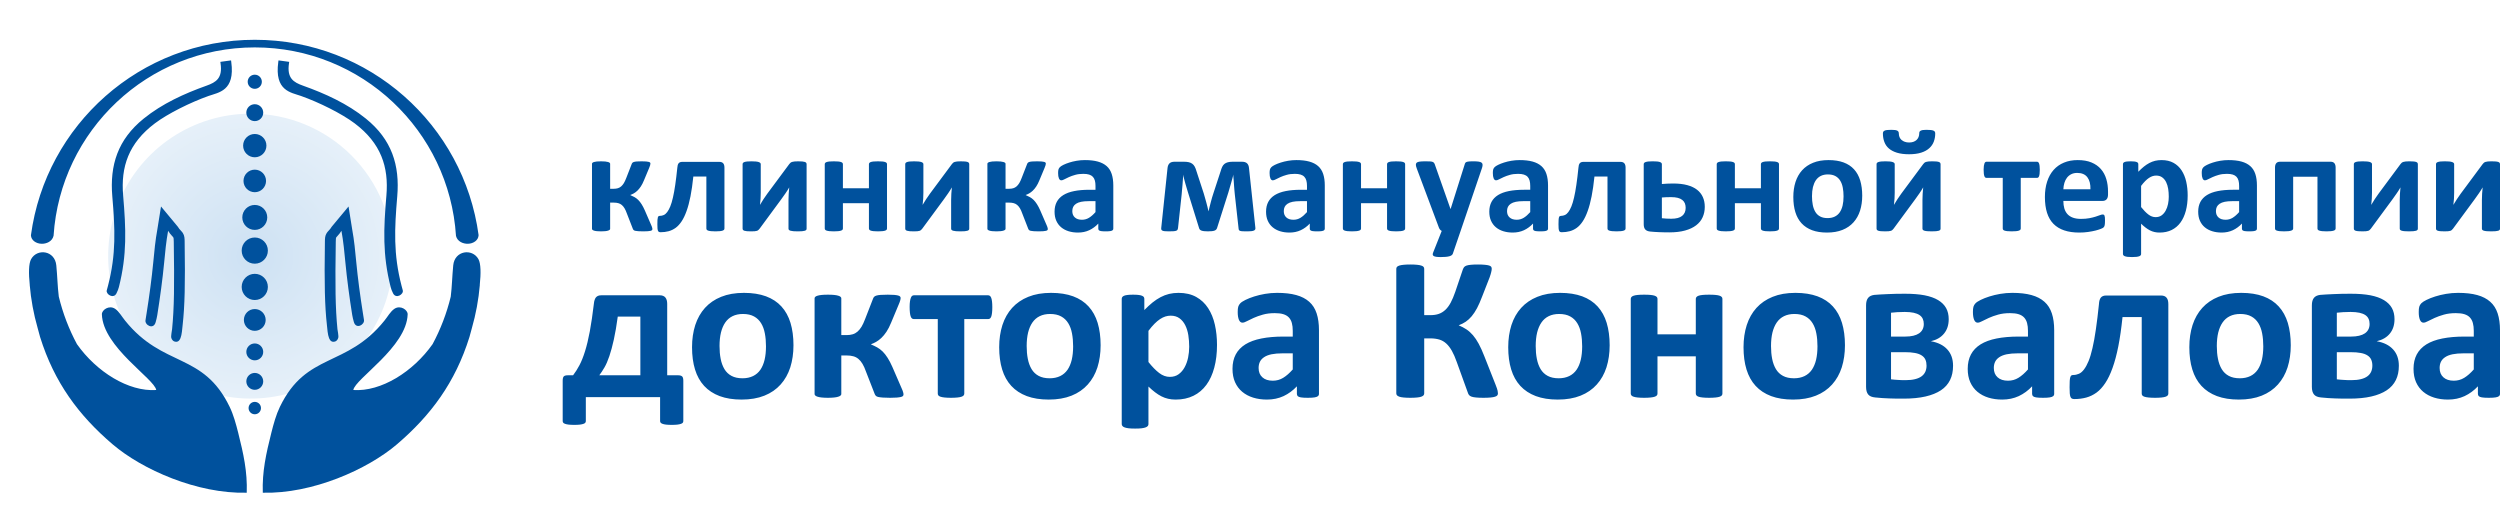
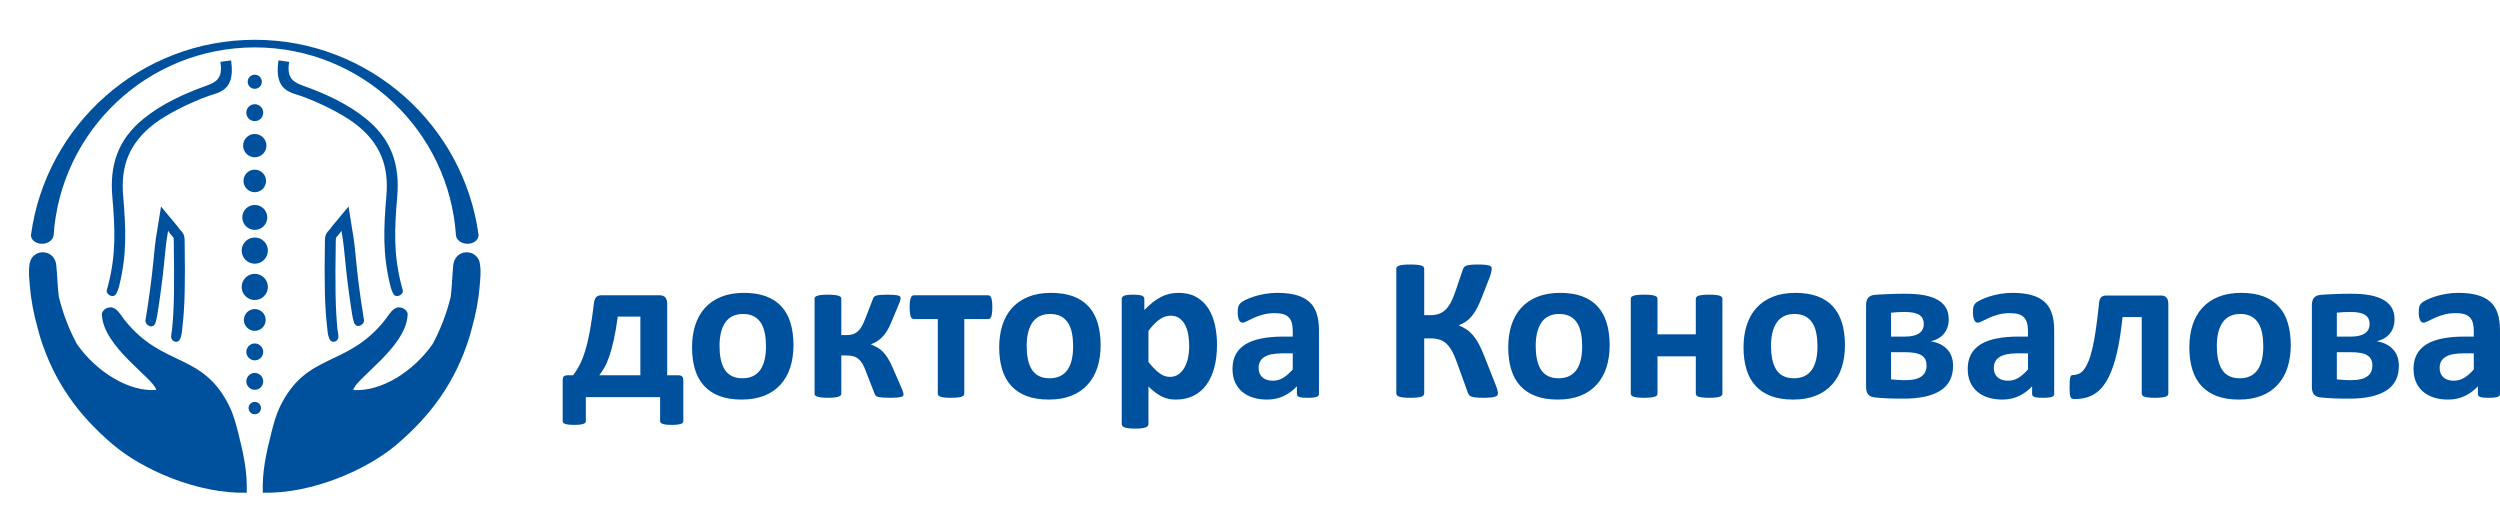
<svg xmlns="http://www.w3.org/2000/svg" width="234" height="48" viewBox="0 0 234 48" fill="none">
  <path fill-rule="evenodd" clip-rule="evenodd" d="M54.834 39.41C54.834 39.471 54.817 39.522 54.783 39.566C54.752 39.61 54.691 39.644 54.607 39.674C54.519 39.705 54.407 39.728 54.271 39.745C54.135 39.759 53.966 39.769 53.763 39.769C53.549 39.769 53.373 39.758 53.234 39.745C53.095 39.728 52.983 39.705 52.898 39.674C52.81 39.644 52.753 39.61 52.719 39.566C52.685 39.522 52.668 39.471 52.668 39.41V35.634C52.668 35.434 52.702 35.302 52.77 35.231C52.834 35.163 52.963 35.126 53.156 35.126H53.641C53.854 34.848 54.051 34.536 54.237 34.184C54.424 33.834 54.597 33.397 54.759 32.879C54.922 32.36 55.071 31.737 55.207 31.012C55.342 30.286 55.468 29.419 55.59 28.405C55.599 28.287 55.623 28.178 55.654 28.083C55.681 27.989 55.725 27.907 55.776 27.839C55.83 27.775 55.898 27.724 55.979 27.69C56.064 27.656 56.163 27.639 56.284 27.639H61.755C61.992 27.639 62.169 27.711 62.28 27.846C62.392 27.982 62.45 28.182 62.45 28.446V35.126H63.463C63.643 35.126 63.768 35.163 63.846 35.231C63.921 35.302 63.958 35.434 63.958 35.634V39.41C63.958 39.471 63.941 39.522 63.911 39.566C63.877 39.61 63.816 39.644 63.731 39.674C63.646 39.705 63.531 39.728 63.392 39.745C63.253 39.759 63.08 39.769 62.867 39.769C62.66 39.769 62.491 39.758 62.352 39.745C62.212 39.728 62.101 39.705 62.019 39.674C61.935 39.644 61.877 39.61 61.84 39.566C61.802 39.522 61.785 39.471 61.785 39.41V37.173H54.834V39.41ZM192.272 36.864C192.272 36.959 192.238 37.03 192.171 37.084C192.106 37.135 192.001 37.173 191.859 37.196C191.716 37.22 191.506 37.234 191.228 37.234C190.93 37.234 190.713 37.22 190.578 37.196C190.442 37.173 190.347 37.135 190.29 37.084C190.235 37.03 190.205 36.959 190.205 36.864V36.159C189.842 36.549 189.425 36.854 188.961 37.074C188.493 37.291 187.975 37.4 187.405 37.4C186.934 37.4 186.504 37.339 186.11 37.217C185.717 37.095 185.375 36.912 185.087 36.671C184.799 36.431 184.575 36.129 184.416 35.773C184.256 35.414 184.178 34.997 184.178 34.522C184.178 34.004 184.28 33.557 184.48 33.177C184.683 32.794 184.985 32.482 185.385 32.231C185.785 31.984 186.283 31.801 186.88 31.683C187.476 31.564 188.168 31.503 188.954 31.503H189.818V30.967C189.818 30.689 189.791 30.445 189.734 30.239C189.679 30.029 189.584 29.856 189.456 29.717C189.327 29.578 189.154 29.476 188.941 29.409C188.724 29.341 188.459 29.31 188.141 29.31C187.724 29.31 187.351 29.354 187.022 29.449C186.697 29.541 186.405 29.642 186.154 29.758C185.904 29.869 185.693 29.971 185.524 30.063C185.354 30.157 185.219 30.201 185.11 30.201C185.039 30.201 184.975 30.181 184.917 30.134C184.863 30.086 184.815 30.022 184.778 29.934C184.744 29.849 184.714 29.744 184.694 29.619C184.673 29.49 184.666 29.351 184.666 29.198C184.666 28.995 184.68 28.832 184.714 28.714C184.748 28.595 184.812 28.487 184.904 28.392C184.995 28.294 185.158 28.189 185.388 28.073C185.622 27.958 185.893 27.85 186.205 27.751C186.514 27.65 186.856 27.572 187.222 27.507C187.588 27.443 187.968 27.412 188.358 27.412C189.052 27.412 189.649 27.48 190.14 27.616C190.635 27.751 191.039 27.961 191.357 28.243C191.676 28.524 191.906 28.887 192.052 29.331C192.198 29.771 192.272 30.3 192.272 30.906V36.864ZM189.818 33.072H188.866C188.463 33.072 188.117 33.103 187.832 33.16C187.547 33.221 187.317 33.309 187.137 33.431C186.958 33.55 186.829 33.692 186.744 33.862C186.663 34.031 186.622 34.224 186.622 34.441C186.622 34.814 186.737 35.105 186.975 35.316C187.208 35.529 187.534 35.634 187.951 35.634C188.303 35.634 188.625 35.546 188.92 35.366C189.215 35.187 189.513 34.926 189.818 34.58V33.072ZM202.956 36.834C202.956 36.902 202.935 36.959 202.898 37.01C202.858 37.057 202.79 37.102 202.698 37.132C202.607 37.166 202.478 37.19 202.315 37.206C202.153 37.223 201.952 37.234 201.715 37.234C201.471 37.234 201.268 37.223 201.105 37.206C200.942 37.19 200.814 37.166 200.715 37.132C200.621 37.102 200.556 37.057 200.519 37.01C200.482 36.959 200.465 36.902 200.465 36.834V29.676H198.668C198.56 30.717 198.431 31.628 198.275 32.411C198.119 33.197 197.939 33.872 197.733 34.441C197.529 35.011 197.302 35.482 197.051 35.858C196.804 36.231 196.533 36.529 196.235 36.746C195.936 36.962 195.614 37.118 195.265 37.213C194.919 37.305 194.553 37.352 194.167 37.352C194.075 37.352 194.001 37.339 193.94 37.312C193.879 37.285 193.835 37.234 193.801 37.159C193.767 37.081 193.743 36.969 193.73 36.824C193.719 36.678 193.713 36.488 193.713 36.251C193.713 36.004 193.716 35.807 193.726 35.654C193.736 35.502 193.754 35.383 193.781 35.302C193.808 35.217 193.845 35.163 193.889 35.136C193.936 35.112 193.994 35.099 194.059 35.099C194.245 35.099 194.421 35.058 194.591 34.983C194.76 34.909 194.919 34.773 195.065 34.577C195.214 34.38 195.357 34.123 195.489 33.801C195.621 33.482 195.743 33.075 195.855 32.584C195.97 32.096 196.075 31.513 196.173 30.832C196.272 30.154 196.37 29.364 196.462 28.466C196.475 28.195 196.533 27.992 196.634 27.86C196.74 27.728 196.906 27.66 197.136 27.66H202.271C202.502 27.66 202.675 27.728 202.786 27.86C202.902 27.992 202.956 28.195 202.956 28.466V36.834ZM214.416 32.316C214.416 33.072 214.314 33.76 214.117 34.384C213.917 35.004 213.615 35.542 213.212 35.99C212.809 36.441 212.304 36.79 211.694 37.034C211.084 37.278 210.372 37.4 209.559 37.4C208.772 37.4 208.087 37.291 207.504 37.074C206.921 36.854 206.437 36.535 206.054 36.119C205.671 35.702 205.386 35.19 205.2 34.58C205.013 33.973 204.922 33.279 204.922 32.496C204.922 31.74 205.023 31.052 205.223 30.425C205.427 29.802 205.728 29.266 206.132 28.819C206.538 28.372 207.04 28.026 207.647 27.782C208.253 27.535 208.962 27.412 209.779 27.412C210.572 27.412 211.26 27.521 211.843 27.734C212.426 27.951 212.907 28.266 213.287 28.683C213.67 29.1 213.951 29.615 214.138 30.222C214.321 30.832 214.416 31.53 214.416 32.316ZM211.843 32.418C211.843 31.981 211.809 31.577 211.738 31.212C211.67 30.842 211.551 30.523 211.385 30.252C211.219 29.981 210.999 29.768 210.724 29.619C210.45 29.466 210.104 29.388 209.687 29.388C209.318 29.388 208.992 29.456 208.714 29.592C208.437 29.727 208.209 29.927 208.03 30.188C207.85 30.449 207.718 30.764 207.626 31.13C207.538 31.5 207.494 31.916 207.494 32.387C207.494 32.825 207.528 33.224 207.603 33.594C207.674 33.96 207.792 34.278 207.955 34.553C208.118 34.824 208.338 35.034 208.616 35.183C208.894 35.332 209.236 35.407 209.647 35.407C210.026 35.407 210.351 35.336 210.633 35.2C210.911 35.065 211.138 34.868 211.317 34.611C211.494 34.353 211.626 34.041 211.714 33.672C211.799 33.306 211.843 32.886 211.843 32.418ZM224.533 34.234C224.533 34.743 224.441 35.19 224.252 35.573C224.062 35.959 223.777 36.278 223.394 36.532C223.008 36.786 222.53 36.98 221.954 37.112C221.377 37.244 220.7 37.312 219.917 37.312C219.659 37.312 219.418 37.312 219.198 37.309C218.974 37.305 218.761 37.298 218.551 37.292C218.344 37.285 218.134 37.275 217.927 37.261C217.717 37.248 217.493 37.231 217.256 37.203C216.944 37.176 216.724 37.085 216.591 36.925C216.459 36.766 216.391 36.529 216.391 36.211V28.575C216.391 28.27 216.456 28.04 216.581 27.884C216.707 27.728 216.9 27.636 217.158 27.602C217.324 27.589 217.513 27.575 217.727 27.562C217.944 27.548 218.178 27.538 218.429 27.528C218.679 27.517 218.94 27.508 219.211 27.501C219.483 27.498 219.757 27.494 220.035 27.494C220.744 27.494 221.354 27.541 221.869 27.639C222.381 27.741 222.804 27.89 223.14 28.093C223.472 28.293 223.723 28.544 223.886 28.839C224.045 29.13 224.126 29.476 224.126 29.876C224.126 30.411 223.984 30.859 223.696 31.215C223.408 31.574 222.994 31.814 222.459 31.94C223.126 32.058 223.641 32.316 223.997 32.709C224.357 33.102 224.533 33.611 224.533 34.234ZM221.794 30.323C221.794 30.144 221.764 29.985 221.699 29.846C221.638 29.707 221.537 29.588 221.398 29.493C221.259 29.398 221.072 29.324 220.845 29.273C220.618 29.226 220.34 29.198 220.015 29.198C219.764 29.198 219.527 29.205 219.306 29.219C219.086 29.232 218.89 29.249 218.727 29.27V31.503H220.066C220.628 31.503 221.059 31.401 221.354 31.201C221.645 30.998 221.794 30.706 221.794 30.323ZM222.052 34.224C222.052 34.011 222.018 33.828 221.947 33.668C221.879 33.509 221.764 33.377 221.601 33.272C221.439 33.163 221.225 33.085 220.964 33.038C220.703 32.987 220.391 32.964 220.025 32.964H218.727V35.505C218.832 35.519 218.944 35.529 219.059 35.539C219.174 35.55 219.293 35.556 219.411 35.563C219.53 35.569 219.649 35.577 219.764 35.58C219.879 35.583 219.984 35.583 220.076 35.583C220.428 35.583 220.727 35.553 220.981 35.488C221.232 35.427 221.435 35.336 221.594 35.217C221.754 35.098 221.869 34.953 221.943 34.783C222.015 34.617 222.052 34.428 222.052 34.224ZM234 36.864C234 36.959 233.966 37.03 233.898 37.084C233.834 37.135 233.728 37.173 233.586 37.196C233.444 37.22 233.234 37.234 232.956 37.234C232.657 37.234 232.441 37.22 232.305 37.196C232.169 37.173 232.074 37.135 232.017 37.084C231.963 37.03 231.932 36.959 231.932 36.864V36.159C231.569 36.549 231.153 36.854 230.688 37.074C230.22 37.291 229.702 37.4 229.132 37.4C228.661 37.4 228.231 37.339 227.838 37.217C227.444 37.095 227.102 36.912 226.814 36.671C226.526 36.431 226.302 36.129 226.143 35.773C225.984 35.414 225.906 34.997 225.906 34.522C225.906 34.004 226.007 33.557 226.207 33.177C226.411 32.794 226.712 32.482 227.112 32.231C227.512 31.984 228.01 31.801 228.607 31.683C229.204 31.564 229.895 31.503 230.681 31.503H231.546V30.967C231.546 30.689 231.519 30.445 231.461 30.239C231.407 30.029 231.312 29.856 231.183 29.717C231.054 29.578 230.881 29.476 230.668 29.409C230.451 29.341 230.187 29.31 229.868 29.31C229.451 29.31 229.078 29.354 228.749 29.449C228.424 29.541 228.133 29.642 227.882 29.758C227.631 29.869 227.421 29.971 227.251 30.063C227.082 30.157 226.946 30.201 226.838 30.201C226.767 30.201 226.702 30.181 226.645 30.134C226.59 30.086 226.543 30.022 226.506 29.934C226.472 29.849 226.441 29.744 226.421 29.619C226.401 29.49 226.394 29.351 226.394 29.198C226.394 28.995 226.407 28.832 226.441 28.714C226.475 28.595 226.54 28.487 226.631 28.392C226.723 28.294 226.885 28.189 227.116 28.073C227.35 27.958 227.621 27.85 227.933 27.751C228.241 27.65 228.583 27.572 228.949 27.507C229.316 27.443 229.695 27.412 230.085 27.412C230.78 27.412 231.376 27.48 231.868 27.616C232.363 27.751 232.766 27.961 233.084 28.243C233.403 28.524 233.634 28.887 233.779 29.331C233.925 29.771 234 30.3 234 30.906V36.864ZM231.546 33.072H230.593C230.19 33.072 229.844 33.103 229.56 33.16C229.275 33.221 229.044 33.309 228.865 33.431C228.685 33.55 228.556 33.692 228.471 33.862C228.39 34.031 228.35 34.224 228.35 34.441C228.35 34.814 228.465 35.105 228.702 35.316C228.936 35.529 229.261 35.634 229.678 35.634C230.031 35.634 230.353 35.546 230.648 35.366C230.942 35.187 231.241 34.926 231.546 34.58V33.072ZM59.938 29.636H57.823C57.711 30.469 57.586 31.188 57.454 31.788C57.322 32.384 57.183 32.899 57.037 33.33C56.891 33.76 56.739 34.116 56.576 34.394C56.413 34.672 56.254 34.916 56.095 35.126H59.938V29.636ZM74.269 32.316C74.269 33.072 74.167 33.76 73.971 34.384C73.77 35.004 73.469 35.542 73.066 35.99C72.662 36.441 72.157 36.79 71.547 37.034C70.937 37.278 70.225 37.4 69.412 37.4C68.625 37.4 67.941 37.291 67.358 37.074C66.775 36.854 66.29 36.535 65.907 36.119C65.524 35.702 65.239 35.19 65.053 34.58C64.867 33.973 64.775 33.279 64.775 32.496C64.775 31.74 64.877 31.052 65.076 30.425C65.28 29.802 65.582 29.266 65.985 28.819C66.392 28.372 66.893 28.026 67.5 27.782C68.107 27.535 68.815 27.412 69.632 27.412C70.425 27.412 71.113 27.521 71.696 27.734C72.279 27.951 72.76 28.266 73.14 28.683C73.523 29.1 73.805 29.615 73.991 30.222C74.174 30.832 74.269 31.53 74.269 32.316ZM71.696 32.418C71.696 31.981 71.662 31.577 71.591 31.212C71.523 30.842 71.405 30.523 71.239 30.252C71.073 29.981 70.852 29.768 70.578 29.619C70.303 29.466 69.957 29.388 69.54 29.388C69.171 29.388 68.846 29.456 68.568 29.592C68.29 29.727 68.063 29.927 67.883 30.188C67.703 30.449 67.571 30.764 67.48 31.13C67.392 31.5 67.348 31.916 67.348 32.387C67.348 32.825 67.382 33.224 67.456 33.594C67.527 33.96 67.646 34.278 67.809 34.553C67.971 34.824 68.192 35.034 68.469 35.183C68.748 35.332 69.09 35.407 69.5 35.407C69.879 35.407 70.205 35.336 70.486 35.2C70.764 35.065 70.991 34.868 71.171 34.611C71.347 34.353 71.479 34.041 71.567 33.672C71.652 33.306 71.696 32.886 71.696 32.418ZM84.566 36.935C84.566 36.986 84.549 37.03 84.512 37.068C84.475 37.105 84.41 37.135 84.319 37.159C84.227 37.179 84.098 37.2 83.936 37.213C83.773 37.227 83.569 37.234 83.325 37.234C83.048 37.234 82.82 37.227 82.641 37.213C82.461 37.2 82.319 37.179 82.214 37.159C82.109 37.135 82.031 37.102 81.987 37.054C81.939 37.007 81.902 36.952 81.875 36.885L81.051 34.77C80.953 34.485 80.844 34.248 80.729 34.055C80.614 33.862 80.485 33.709 80.346 33.594C80.207 33.479 80.048 33.394 79.868 33.347C79.692 33.296 79.485 33.272 79.255 33.272H78.746V36.885C78.746 36.932 78.726 36.976 78.678 37.02C78.631 37.061 78.56 37.102 78.458 37.132C78.36 37.166 78.231 37.19 78.072 37.206C77.912 37.223 77.723 37.234 77.496 37.234C77.265 37.234 77.069 37.223 76.909 37.206C76.753 37.19 76.621 37.166 76.523 37.132C76.425 37.102 76.353 37.061 76.309 37.02C76.265 36.976 76.245 36.932 76.245 36.885V27.921C76.245 27.873 76.265 27.829 76.309 27.785C76.353 27.741 76.425 27.707 76.523 27.677C76.621 27.646 76.753 27.622 76.909 27.606C77.069 27.589 77.265 27.582 77.496 27.582C77.723 27.582 77.912 27.588 78.072 27.606C78.231 27.622 78.36 27.646 78.458 27.677C78.56 27.707 78.631 27.741 78.678 27.785C78.726 27.829 78.746 27.873 78.746 27.921V31.364H79.255C79.458 31.364 79.644 31.34 79.81 31.289C79.977 31.242 80.126 31.157 80.261 31.042C80.397 30.927 80.522 30.771 80.641 30.581C80.756 30.388 80.865 30.151 80.973 29.866L81.716 27.958C81.736 27.893 81.77 27.836 81.817 27.785C81.861 27.734 81.932 27.697 82.031 27.666C82.126 27.636 82.258 27.616 82.427 27.602C82.597 27.589 82.82 27.582 83.098 27.582C83.342 27.582 83.542 27.588 83.698 27.602C83.854 27.616 83.976 27.636 84.064 27.66C84.156 27.687 84.217 27.717 84.247 27.755C84.281 27.792 84.298 27.836 84.298 27.89C84.298 27.955 84.285 28.036 84.258 28.128C84.234 28.219 84.186 28.348 84.118 28.504L83.413 30.191C83.275 30.53 83.129 30.818 82.973 31.052C82.817 31.286 82.658 31.479 82.495 31.632C82.336 31.784 82.169 31.906 82.003 32.001C81.841 32.093 81.681 32.164 81.529 32.218V32.238C81.732 32.323 81.925 32.418 82.105 32.516C82.281 32.614 82.454 32.743 82.617 32.903C82.776 33.062 82.932 33.258 83.081 33.495C83.23 33.73 83.38 34.011 83.525 34.343L84.386 36.329C84.427 36.413 84.457 36.488 84.481 36.552C84.505 36.613 84.525 36.671 84.535 36.722C84.549 36.769 84.559 36.813 84.562 36.844C84.566 36.878 84.566 36.908 84.566 36.935ZM92.88 28.744C92.88 28.961 92.87 29.144 92.853 29.29C92.836 29.436 92.812 29.551 92.779 29.636C92.748 29.724 92.704 29.781 92.657 29.815C92.606 29.849 92.552 29.866 92.49 29.866H90.257V36.834C90.257 36.902 90.236 36.959 90.199 37.01C90.159 37.057 90.091 37.102 89.999 37.132C89.908 37.166 89.779 37.19 89.616 37.206C89.454 37.223 89.25 37.234 89.006 37.234C88.769 37.234 88.569 37.223 88.41 37.206C88.25 37.19 88.125 37.166 88.027 37.132C87.932 37.102 87.867 37.057 87.83 37.01C87.793 36.959 87.776 36.902 87.776 36.834V29.866H85.542C85.474 29.866 85.417 29.846 85.366 29.812C85.318 29.775 85.274 29.713 85.244 29.625C85.21 29.541 85.186 29.422 85.169 29.27C85.152 29.117 85.142 28.931 85.142 28.714C85.142 28.514 85.153 28.348 85.173 28.212C85.193 28.077 85.22 27.965 85.254 27.88C85.285 27.792 85.325 27.731 85.373 27.697C85.417 27.66 85.474 27.639 85.542 27.639H92.49C92.552 27.639 92.606 27.66 92.657 27.697C92.704 27.731 92.748 27.792 92.779 27.88C92.812 27.965 92.836 28.08 92.853 28.222C92.87 28.365 92.88 28.538 92.88 28.744ZM103.018 32.316C103.018 33.072 102.916 33.76 102.72 34.384C102.52 35.004 102.218 35.542 101.815 35.99C101.411 36.441 100.906 36.79 100.296 37.034C99.686 37.278 98.974 37.4 98.161 37.4C97.375 37.4 96.69 37.291 96.107 37.074C95.524 36.854 95.039 36.535 94.656 36.119C94.273 35.702 93.988 35.19 93.802 34.58C93.616 33.973 93.524 33.279 93.524 32.496C93.524 31.74 93.626 31.052 93.826 30.425C94.029 29.802 94.331 29.266 94.734 28.819C95.141 28.372 95.642 28.026 96.249 27.782C96.856 27.535 97.564 27.412 98.381 27.412C99.174 27.412 99.862 27.521 100.445 27.734C101.028 27.951 101.51 28.266 101.889 28.683C102.272 29.1 102.554 29.615 102.74 30.222C102.923 30.832 103.018 31.53 103.018 32.316ZM100.445 32.418C100.445 31.981 100.411 31.577 100.34 31.212C100.273 30.842 100.154 30.523 99.988 30.252C99.822 29.981 99.601 29.768 99.327 29.619C99.052 29.466 98.707 29.388 98.29 29.388C97.92 29.388 97.595 29.456 97.317 29.592C97.039 29.727 96.812 29.927 96.632 30.188C96.453 30.449 96.32 30.764 96.229 31.13C96.141 31.5 96.097 31.916 96.097 32.387C96.097 32.825 96.131 33.224 96.205 33.594C96.276 33.96 96.395 34.278 96.558 34.553C96.721 34.824 96.941 35.034 97.219 35.183C97.497 35.332 97.839 35.407 98.249 35.407C98.629 35.407 98.954 35.336 99.235 35.2C99.513 35.065 99.74 34.868 99.92 34.611C100.096 34.353 100.228 34.041 100.317 33.672C100.401 33.306 100.445 32.886 100.445 32.418ZM113.912 32.279C113.912 33.065 113.827 33.777 113.657 34.407C113.488 35.041 113.244 35.577 112.919 36.02C112.593 36.464 112.19 36.807 111.708 37.044C111.224 37.281 110.671 37.4 110.048 37.4C109.79 37.4 109.553 37.376 109.339 37.325C109.123 37.278 108.916 37.2 108.712 37.098C108.512 36.996 108.312 36.868 108.112 36.715C107.912 36.563 107.709 36.386 107.495 36.18V39.691C107.495 39.755 107.478 39.816 107.438 39.867C107.397 39.922 107.329 39.965 107.234 40.003C107.136 40.04 107.011 40.067 106.851 40.088C106.692 40.108 106.492 40.115 106.245 40.115C106.001 40.115 105.797 40.108 105.641 40.088C105.482 40.067 105.353 40.04 105.258 40.003C105.16 39.965 105.092 39.922 105.055 39.867C105.014 39.816 104.994 39.755 104.994 39.691V27.978C104.994 27.914 105.011 27.853 105.045 27.805C105.079 27.755 105.136 27.714 105.218 27.68C105.299 27.646 105.411 27.622 105.547 27.606C105.682 27.589 105.852 27.582 106.058 27.582C106.255 27.582 106.424 27.588 106.56 27.606C106.696 27.622 106.804 27.646 106.885 27.68C106.97 27.714 107.028 27.755 107.062 27.805C107.092 27.853 107.109 27.914 107.109 27.978V29.022C107.367 28.758 107.621 28.524 107.868 28.321C108.119 28.121 108.37 27.951 108.628 27.816C108.888 27.68 109.153 27.578 109.427 27.511C109.702 27.446 109.997 27.412 110.309 27.412C110.956 27.412 111.509 27.541 111.966 27.795C112.424 28.049 112.793 28.399 113.081 28.843C113.369 29.287 113.58 29.802 113.712 30.391C113.844 30.981 113.912 31.608 113.912 32.279ZM111.309 32.455C111.309 32.079 111.281 31.716 111.227 31.371C111.17 31.022 111.075 30.713 110.939 30.442C110.804 30.171 110.624 29.954 110.4 29.791C110.18 29.629 109.902 29.547 109.573 29.547C109.407 29.547 109.244 29.571 109.082 29.622C108.919 29.673 108.753 29.754 108.583 29.866C108.414 29.978 108.241 30.124 108.061 30.303C107.885 30.479 107.695 30.703 107.495 30.967V33.885C107.848 34.329 108.184 34.672 108.499 34.912C108.817 35.156 109.15 35.275 109.492 35.275C109.817 35.275 110.095 35.194 110.322 35.027C110.549 34.861 110.736 34.645 110.881 34.377C111.027 34.109 111.136 33.807 111.207 33.468C111.275 33.133 111.309 32.794 111.309 32.455ZM123.456 36.864C123.456 36.959 123.422 37.03 123.355 37.084C123.29 37.135 123.185 37.173 123.043 37.196C122.901 37.22 122.69 37.234 122.412 37.234C122.114 37.234 121.897 37.22 121.762 37.196C121.626 37.173 121.531 37.135 121.474 37.084C121.419 37.03 121.389 36.959 121.389 36.864V36.159C121.026 36.549 120.609 36.854 120.145 37.074C119.677 37.291 119.159 37.4 118.589 37.4C118.118 37.4 117.688 37.339 117.294 37.217C116.901 37.095 116.559 36.912 116.271 36.671C115.983 36.431 115.759 36.129 115.6 35.773C115.44 35.414 115.362 34.997 115.362 34.522C115.362 34.004 115.464 33.557 115.664 33.177C115.867 32.794 116.169 32.482 116.569 32.231C116.969 31.984 117.467 31.801 118.064 31.683C118.66 31.564 119.352 31.503 120.138 31.503H121.002V30.967C121.002 30.689 120.975 30.445 120.918 30.239C120.864 30.029 120.768 29.856 120.64 29.717C120.511 29.578 120.338 29.476 120.125 29.409C119.908 29.341 119.643 29.31 119.325 29.31C118.908 29.31 118.535 29.354 118.206 29.449C117.881 29.541 117.589 29.642 117.338 29.758C117.088 29.869 116.877 29.971 116.708 30.063C116.538 30.157 116.403 30.201 116.294 30.201C116.223 30.201 116.159 30.181 116.101 30.134C116.047 30.086 116 30.022 115.962 29.934C115.928 29.849 115.898 29.744 115.878 29.619C115.857 29.49 115.85 29.351 115.85 29.198C115.85 28.995 115.864 28.832 115.898 28.714C115.932 28.595 115.996 28.487 116.088 28.392C116.179 28.294 116.342 28.189 116.572 28.073C116.806 27.958 117.077 27.85 117.389 27.751C117.698 27.65 118.04 27.572 118.406 27.507C118.772 27.443 119.152 27.412 119.542 27.412C120.236 27.412 120.833 27.48 121.324 27.616C121.819 27.751 122.223 27.961 122.541 28.243C122.86 28.524 123.09 28.887 123.236 29.331C123.382 29.771 123.456 30.3 123.456 30.906V36.864ZM121.002 33.072H120.05C119.647 33.072 119.301 33.103 119.016 33.16C118.731 33.221 118.501 33.309 118.321 33.431C118.142 33.55 118.013 33.692 117.928 33.862C117.847 34.031 117.806 34.224 117.806 34.441C117.806 34.814 117.921 35.105 118.159 35.316C118.392 35.529 118.718 35.634 119.135 35.634C119.487 35.634 119.809 35.546 120.104 35.366C120.399 35.187 120.697 34.926 121.002 34.58V33.072ZM140.207 36.824C140.207 36.898 140.187 36.959 140.146 37.01C140.105 37.057 140.034 37.102 139.932 37.132C139.831 37.166 139.692 37.19 139.522 37.206C139.349 37.223 139.126 37.234 138.855 37.234C138.57 37.234 138.339 37.223 138.166 37.206C137.99 37.19 137.848 37.166 137.743 37.129C137.638 37.091 137.556 37.041 137.506 36.98C137.451 36.915 137.414 36.837 137.387 36.746L136.353 33.885C136.207 33.468 136.055 33.12 135.896 32.838C135.736 32.557 135.563 32.33 135.37 32.154C135.177 31.977 134.96 31.855 134.716 31.781C134.469 31.71 134.194 31.672 133.889 31.672H133.306V36.817C133.306 36.888 133.286 36.949 133.245 37C133.204 37.047 133.136 37.091 133.035 37.129C132.937 37.166 132.804 37.19 132.638 37.206C132.472 37.223 132.262 37.234 132.005 37.234C131.754 37.234 131.544 37.223 131.374 37.206C131.205 37.19 131.069 37.166 130.971 37.129C130.872 37.091 130.801 37.047 130.757 37C130.713 36.949 130.693 36.888 130.693 36.817V25.167C130.693 25.093 130.713 25.031 130.757 24.981C130.801 24.933 130.872 24.889 130.971 24.859C131.069 24.825 131.205 24.801 131.374 24.784C131.544 24.767 131.754 24.757 132.005 24.757C132.262 24.757 132.472 24.767 132.638 24.784C132.804 24.801 132.937 24.825 133.035 24.859C133.136 24.889 133.204 24.933 133.245 24.981C133.286 25.031 133.306 25.093 133.306 25.167V29.497H133.889C134.187 29.497 134.448 29.459 134.675 29.378C134.899 29.3 135.102 29.174 135.286 29.002C135.469 28.829 135.635 28.605 135.784 28.331C135.929 28.056 136.075 27.717 136.214 27.314L136.914 25.245C136.948 25.154 136.985 25.075 137.033 25.011C137.08 24.95 137.155 24.899 137.256 24.862C137.358 24.825 137.494 24.801 137.663 24.784C137.833 24.767 138.06 24.757 138.345 24.757C138.602 24.757 138.816 24.767 138.985 24.784C139.155 24.801 139.287 24.821 139.382 24.852C139.477 24.882 139.541 24.923 139.575 24.97C139.609 25.021 139.626 25.082 139.626 25.157C139.626 25.241 139.609 25.347 139.578 25.472C139.551 25.597 139.5 25.764 139.426 25.97L138.726 27.762C138.566 28.185 138.407 28.544 138.251 28.843C138.092 29.141 137.922 29.395 137.75 29.602C137.573 29.812 137.387 29.981 137.194 30.113C136.997 30.246 136.78 30.354 136.543 30.442V30.453C136.807 30.565 137.048 30.69 137.262 30.832C137.478 30.975 137.678 31.157 137.868 31.375C138.055 31.595 138.238 31.863 138.407 32.178C138.58 32.496 138.756 32.886 138.936 33.35L139.987 36.011C140.095 36.282 140.156 36.468 140.176 36.573C140.197 36.675 140.207 36.759 140.207 36.824ZM150.664 32.316C150.664 33.072 150.562 33.76 150.365 34.384C150.165 35.004 149.863 35.542 149.46 35.99C149.057 36.441 148.552 36.79 147.942 37.034C147.332 37.278 146.62 37.4 145.806 37.4C145.02 37.4 144.335 37.291 143.752 37.074C143.169 36.854 142.685 36.535 142.302 36.119C141.919 35.702 141.634 35.19 141.448 34.58C141.261 33.973 141.17 33.279 141.17 32.496C141.17 31.74 141.271 31.052 141.471 30.425C141.675 29.802 141.976 29.266 142.38 28.819C142.786 28.372 143.288 28.026 143.895 27.782C144.501 27.535 145.21 27.412 146.027 27.412C146.82 27.412 147.508 27.521 148.091 27.734C148.674 27.951 149.155 28.266 149.535 28.683C149.918 29.1 150.199 29.615 150.385 30.222C150.569 30.832 150.664 31.53 150.664 32.316ZM148.091 32.418C148.091 31.981 148.057 31.577 147.986 31.212C147.918 30.842 147.799 30.523 147.633 30.252C147.467 29.981 147.247 29.768 146.972 29.619C146.698 29.466 146.352 29.388 145.935 29.388C145.566 29.388 145.24 29.456 144.962 29.592C144.684 29.727 144.457 29.927 144.278 30.188C144.098 30.449 143.966 30.764 143.874 31.13C143.786 31.5 143.742 31.916 143.742 32.387C143.742 32.825 143.776 33.224 143.851 33.594C143.922 33.96 144.04 34.278 144.203 34.553C144.366 34.824 144.586 35.034 144.864 35.183C145.142 35.332 145.484 35.407 145.894 35.407C146.274 35.407 146.599 35.336 146.881 35.2C147.159 35.065 147.386 34.868 147.565 34.611C147.742 34.353 147.874 34.041 147.962 33.672C148.047 33.306 148.091 32.886 148.091 32.418ZM161.218 36.834C161.218 36.902 161.201 36.959 161.161 37.01C161.12 37.057 161.055 37.102 160.961 37.132C160.869 37.166 160.74 37.19 160.578 37.206C160.418 37.223 160.215 37.234 159.978 37.234C159.734 37.234 159.53 37.223 159.368 37.206C159.205 37.19 159.079 37.166 158.985 37.132C158.893 37.102 158.825 37.057 158.788 37.01C158.747 36.959 158.727 36.902 158.727 36.834V33.35H155.141V36.834C155.141 36.902 155.124 36.959 155.083 37.01C155.043 37.057 154.975 37.102 154.88 37.132C154.782 37.166 154.656 37.19 154.497 37.206C154.338 37.223 154.138 37.234 153.89 37.234C153.646 37.234 153.443 37.223 153.287 37.206C153.128 37.19 152.999 37.166 152.904 37.132C152.806 37.102 152.738 37.057 152.701 37.01C152.66 36.959 152.639 36.902 152.639 36.834V27.978C152.639 27.914 152.66 27.853 152.701 27.805C152.738 27.755 152.806 27.714 152.904 27.68C152.999 27.646 153.128 27.622 153.287 27.606C153.443 27.589 153.646 27.582 153.89 27.582C154.138 27.582 154.338 27.588 154.497 27.606C154.656 27.622 154.782 27.646 154.88 27.68C154.975 27.714 155.043 27.755 155.083 27.805C155.124 27.853 155.141 27.914 155.141 27.978V31.296H158.727V27.978C158.727 27.914 158.747 27.853 158.788 27.805C158.825 27.755 158.893 27.714 158.985 27.68C159.079 27.646 159.205 27.622 159.368 27.606C159.53 27.589 159.734 27.582 159.978 27.582C160.215 27.582 160.418 27.588 160.578 27.606C160.74 27.622 160.869 27.646 160.961 27.68C161.055 27.714 161.12 27.755 161.161 27.805C161.201 27.853 161.218 27.914 161.218 27.978V36.834ZM172.688 32.316C172.688 33.072 172.586 33.76 172.39 34.384C172.19 35.004 171.888 35.542 171.485 35.99C171.081 36.441 170.576 36.79 169.966 37.034C169.356 37.278 168.644 37.4 167.831 37.4C167.045 37.4 166.36 37.291 165.777 37.074C165.194 36.854 164.709 36.535 164.326 36.119C163.943 35.702 163.659 35.19 163.472 34.58C163.286 33.973 163.194 33.279 163.194 32.496C163.194 31.74 163.296 31.052 163.496 30.425C163.699 29.802 164.001 29.266 164.404 28.819C164.811 28.372 165.313 28.026 165.919 27.782C166.526 27.535 167.234 27.412 168.051 27.412C168.844 27.412 169.532 27.521 170.115 27.734C170.698 27.951 171.18 28.266 171.559 28.683C171.942 29.1 172.224 29.615 172.41 30.222C172.593 30.832 172.688 31.53 172.688 32.316ZM170.115 32.418C170.115 31.981 170.082 31.577 170.01 31.212C169.943 30.842 169.824 30.523 169.658 30.252C169.492 29.981 169.271 29.768 168.997 29.619C168.723 29.466 168.377 29.388 167.96 29.388C167.59 29.388 167.265 29.456 166.987 29.592C166.709 29.727 166.482 29.927 166.302 30.188C166.123 30.449 165.991 30.764 165.899 31.13C165.811 31.5 165.767 31.916 165.767 32.387C165.767 32.825 165.801 33.224 165.875 33.594C165.947 33.96 166.065 34.278 166.228 34.553C166.391 34.824 166.611 35.034 166.889 35.183C167.167 35.332 167.509 35.407 167.919 35.407C168.299 35.407 168.624 35.336 168.905 35.2C169.183 35.065 169.411 34.868 169.59 34.611C169.766 34.353 169.899 34.041 169.987 33.672C170.071 33.306 170.115 32.886 170.115 32.418ZM182.806 34.234C182.806 34.743 182.714 35.19 182.524 35.573C182.334 35.959 182.05 36.278 181.667 36.532C181.28 36.786 180.803 36.98 180.226 37.112C179.65 37.244 178.972 37.312 178.189 37.312C177.932 37.312 177.691 37.312 177.471 37.309C177.247 37.305 177.033 37.298 176.823 37.292C176.617 37.285 176.406 37.275 176.2 37.261C175.99 37.248 175.766 37.231 175.528 37.203C175.217 37.176 174.996 37.085 174.864 36.925C174.732 36.766 174.664 36.529 174.664 36.211V28.575C174.664 28.27 174.728 28.04 174.854 27.884C174.979 27.728 175.173 27.636 175.43 27.602C175.596 27.589 175.786 27.575 176 27.562C176.217 27.548 176.45 27.538 176.701 27.528C176.952 27.517 177.213 27.508 177.484 27.501C177.755 27.498 178.03 27.494 178.308 27.494C179.016 27.494 179.626 27.541 180.141 27.639C180.653 27.741 181.077 27.89 181.413 28.093C181.745 28.293 181.995 28.544 182.158 28.839C182.318 29.13 182.399 29.476 182.399 29.876C182.399 30.411 182.257 30.859 181.968 31.215C181.68 31.574 181.267 31.814 180.731 31.94C181.399 32.058 181.914 32.316 182.27 32.709C182.629 33.102 182.806 33.611 182.806 34.234ZM180.067 30.323C180.067 30.144 180.036 29.985 179.972 29.846C179.911 29.707 179.809 29.588 179.67 29.493C179.531 29.398 179.345 29.324 179.118 29.273C178.891 29.226 178.613 29.198 178.287 29.198C178.037 29.198 177.799 29.205 177.579 29.219C177.359 29.232 177.162 29.249 177 29.27V31.503H178.338C178.901 31.503 179.331 31.401 179.626 31.201C179.918 30.998 180.067 30.706 180.067 30.323ZM180.324 34.224C180.324 34.011 180.291 33.828 180.22 33.668C180.152 33.509 180.036 33.377 179.874 33.272C179.711 33.163 179.498 33.085 179.237 33.038C178.975 32.987 178.664 32.964 178.298 32.964H177V35.505C177.105 35.519 177.216 35.529 177.332 35.539C177.447 35.55 177.565 35.556 177.684 35.563C177.803 35.569 177.921 35.577 178.037 35.58C178.152 35.583 178.257 35.583 178.348 35.583C178.701 35.583 178.999 35.553 179.254 35.488C179.504 35.427 179.708 35.336 179.867 35.217C180.026 35.098 180.141 34.953 180.216 34.783C180.287 34.617 180.324 34.428 180.324 34.224Z" fill="#00519D" />
-   <path fill-rule="evenodd" clip-rule="evenodd" d="M61.062 21.453C61.062 21.488 61.051 21.517 61.026 21.543C61 21.568 60.956 21.589 60.894 21.605C60.832 21.619 60.745 21.633 60.634 21.642C60.523 21.651 60.385 21.656 60.22 21.656C60.031 21.656 59.877 21.651 59.754 21.642C59.633 21.633 59.536 21.619 59.464 21.605C59.393 21.589 59.34 21.566 59.31 21.534C59.278 21.501 59.252 21.465 59.234 21.419L58.675 19.982C58.608 19.789 58.534 19.628 58.456 19.496C58.378 19.365 58.29 19.262 58.196 19.183C58.102 19.105 57.993 19.047 57.871 19.015C57.752 18.981 57.611 18.965 57.454 18.965H57.109V21.419C57.109 21.451 57.095 21.481 57.063 21.511C57.031 21.538 56.983 21.566 56.913 21.587C56.847 21.61 56.759 21.626 56.651 21.637C56.543 21.649 56.414 21.656 56.26 21.656C56.103 21.656 55.969 21.648 55.861 21.637C55.755 21.626 55.666 21.61 55.599 21.587C55.532 21.566 55.484 21.538 55.454 21.511C55.424 21.481 55.41 21.451 55.41 21.419V15.33C55.41 15.297 55.424 15.268 55.454 15.238C55.484 15.208 55.532 15.185 55.599 15.164C55.666 15.143 55.755 15.127 55.861 15.116C55.969 15.104 56.103 15.1 56.26 15.1C56.414 15.1 56.543 15.104 56.651 15.116C56.759 15.127 56.847 15.143 56.913 15.164C56.983 15.185 57.031 15.208 57.063 15.238C57.095 15.268 57.109 15.297 57.109 15.33V17.669H57.454C57.593 17.669 57.719 17.652 57.832 17.618C57.945 17.586 58.046 17.528 58.138 17.45C58.23 17.372 58.316 17.266 58.396 17.137C58.474 17.006 58.548 16.844 58.622 16.651L59.126 15.355C59.14 15.311 59.163 15.272 59.195 15.238C59.225 15.203 59.273 15.178 59.34 15.157C59.405 15.136 59.494 15.123 59.609 15.113C59.725 15.104 59.877 15.1 60.065 15.1C60.231 15.1 60.367 15.104 60.473 15.113C60.579 15.123 60.662 15.136 60.721 15.152C60.784 15.171 60.825 15.191 60.846 15.217C60.869 15.242 60.88 15.272 60.88 15.309C60.88 15.353 60.871 15.408 60.853 15.47C60.837 15.532 60.804 15.62 60.758 15.726L60.279 16.872C60.185 17.102 60.086 17.298 59.98 17.457C59.874 17.616 59.766 17.747 59.656 17.85C59.547 17.954 59.435 18.037 59.322 18.101C59.211 18.163 59.103 18.212 58.999 18.249V18.262C59.138 18.32 59.269 18.384 59.391 18.451C59.51 18.518 59.628 18.605 59.738 18.714C59.847 18.822 59.953 18.955 60.054 19.116C60.155 19.275 60.256 19.466 60.355 19.692L60.94 21.041C60.968 21.098 60.989 21.149 61.005 21.193C61.021 21.234 61.035 21.273 61.041 21.308C61.051 21.34 61.058 21.37 61.06 21.391C61.062 21.414 61.062 21.435 61.062 21.453ZM67.808 21.384C67.808 21.43 67.794 21.469 67.769 21.504C67.741 21.536 67.695 21.566 67.633 21.587C67.571 21.61 67.484 21.626 67.373 21.637C67.262 21.649 67.126 21.656 66.965 21.656C66.8 21.656 66.661 21.648 66.551 21.637C66.441 21.626 66.353 21.61 66.286 21.587C66.222 21.566 66.178 21.536 66.153 21.504C66.127 21.469 66.116 21.43 66.116 21.384V16.522H64.896C64.822 17.229 64.734 17.848 64.629 18.38C64.523 18.914 64.401 19.372 64.26 19.759C64.122 20.145 63.968 20.465 63.797 20.721C63.629 20.974 63.445 21.177 63.243 21.324C63.04 21.471 62.821 21.577 62.584 21.642C62.349 21.704 62.101 21.736 61.838 21.736C61.776 21.736 61.725 21.727 61.684 21.709C61.642 21.69 61.612 21.656 61.59 21.605C61.566 21.552 61.55 21.476 61.541 21.377C61.535 21.278 61.53 21.149 61.53 20.988C61.53 20.82 61.532 20.686 61.539 20.583C61.546 20.479 61.558 20.399 61.576 20.343C61.594 20.286 61.62 20.249 61.65 20.231C61.682 20.215 61.721 20.205 61.765 20.205C61.892 20.205 62.011 20.178 62.126 20.127C62.242 20.076 62.35 19.984 62.449 19.851C62.55 19.717 62.647 19.542 62.737 19.324C62.826 19.107 62.909 18.831 62.985 18.497C63.063 18.166 63.135 17.77 63.202 17.307C63.268 16.847 63.335 16.31 63.397 15.7C63.407 15.516 63.446 15.378 63.515 15.288C63.586 15.198 63.699 15.152 63.855 15.152H67.343C67.5 15.152 67.617 15.198 67.694 15.288C67.772 15.378 67.808 15.516 67.808 15.7L67.808 21.384ZM75.498 21.405C75.498 21.451 75.484 21.488 75.461 21.52C75.436 21.552 75.392 21.577 75.327 21.598C75.265 21.616 75.18 21.633 75.076 21.642C74.971 21.651 74.837 21.656 74.673 21.656C74.512 21.656 74.377 21.651 74.266 21.642C74.155 21.633 74.066 21.616 73.997 21.598C73.927 21.577 73.877 21.552 73.847 21.52C73.819 21.488 73.803 21.451 73.803 21.405V18.721C73.803 18.532 73.811 18.336 73.822 18.134C73.833 17.931 73.849 17.733 73.872 17.54C73.764 17.728 73.647 17.915 73.52 18.097C73.396 18.279 73.267 18.46 73.135 18.64L71.105 21.398C71.066 21.448 71.027 21.49 70.992 21.522C70.955 21.556 70.909 21.584 70.854 21.605C70.796 21.623 70.725 21.637 70.64 21.644C70.555 21.651 70.444 21.656 70.311 21.656C70.147 21.656 70.016 21.651 69.915 21.642C69.813 21.633 69.733 21.616 69.673 21.598C69.613 21.577 69.569 21.55 69.544 21.517C69.521 21.483 69.507 21.444 69.507 21.398V15.362C69.507 15.323 69.521 15.284 69.544 15.251C69.569 15.217 69.615 15.189 69.68 15.166C69.744 15.143 69.829 15.127 69.935 15.116C70.041 15.104 70.175 15.1 70.336 15.1C70.656 15.1 70.882 15.123 71.01 15.166C71.142 15.212 71.206 15.277 71.206 15.362V18.032C71.206 18.216 71.2 18.407 71.188 18.605C71.174 18.803 71.156 18.994 71.133 19.179C71.241 18.999 71.351 18.822 71.464 18.642C71.577 18.465 71.694 18.295 71.821 18.127L73.872 15.362C73.907 15.313 73.946 15.272 73.985 15.238C74.027 15.203 74.077 15.178 74.137 15.157C74.199 15.136 74.273 15.123 74.36 15.113C74.448 15.104 74.561 15.1 74.701 15.1C74.858 15.1 74.989 15.104 75.092 15.113C75.196 15.123 75.277 15.139 75.339 15.159C75.399 15.182 75.44 15.212 75.463 15.247C75.486 15.284 75.498 15.325 75.498 15.369V21.405ZM83.024 21.384C83.024 21.43 83.013 21.469 82.985 21.504C82.957 21.536 82.913 21.566 82.849 21.587C82.787 21.61 82.699 21.626 82.589 21.637C82.481 21.649 82.342 21.656 82.181 21.656C82.016 21.656 81.877 21.648 81.767 21.637C81.656 21.626 81.571 21.61 81.507 21.587C81.445 21.566 81.399 21.536 81.373 21.504C81.346 21.469 81.332 21.43 81.332 21.384V19.017H78.896V21.384C78.896 21.43 78.884 21.469 78.857 21.504C78.829 21.536 78.783 21.566 78.719 21.587C78.652 21.61 78.567 21.626 78.458 21.637C78.35 21.649 78.214 21.656 78.046 21.656C77.881 21.656 77.742 21.648 77.637 21.637C77.528 21.626 77.441 21.61 77.376 21.587C77.31 21.566 77.263 21.536 77.238 21.504C77.21 21.469 77.197 21.43 77.197 21.384V15.369C77.197 15.325 77.21 15.284 77.238 15.251C77.263 15.217 77.31 15.189 77.376 15.166C77.441 15.143 77.528 15.127 77.637 15.116C77.742 15.104 77.881 15.1 78.046 15.1C78.214 15.1 78.35 15.104 78.458 15.116C78.567 15.127 78.652 15.143 78.719 15.166C78.783 15.189 78.829 15.217 78.857 15.251C78.884 15.284 78.896 15.325 78.896 15.369V17.622H81.332V15.369C81.332 15.325 81.346 15.284 81.373 15.251C81.399 15.217 81.445 15.189 81.507 15.166C81.571 15.143 81.656 15.127 81.767 15.116C81.877 15.104 82.016 15.1 82.181 15.1C82.342 15.1 82.481 15.104 82.589 15.116C82.699 15.127 82.787 15.143 82.849 15.166C82.913 15.189 82.957 15.217 82.985 15.251C83.013 15.284 83.024 15.325 83.024 15.369V21.384ZM90.721 21.405C90.721 21.451 90.707 21.488 90.684 21.52C90.658 21.552 90.615 21.577 90.55 21.598C90.488 21.616 90.403 21.633 90.299 21.642C90.193 21.651 90.06 21.656 89.896 21.656C89.735 21.656 89.6 21.651 89.489 21.642C89.378 21.633 89.289 21.616 89.219 21.598C89.15 21.577 89.1 21.552 89.07 21.52C89.042 21.488 89.026 21.451 89.026 21.405V18.721C89.026 18.532 89.034 18.336 89.045 18.134C89.056 17.931 89.072 17.733 89.095 17.54C88.987 17.728 88.87 17.915 88.743 18.097C88.618 18.279 88.49 18.46 88.358 18.64L86.328 21.398C86.289 21.448 86.249 21.49 86.215 21.522C86.178 21.556 86.132 21.584 86.077 21.605C86.019 21.623 85.948 21.637 85.863 21.644C85.778 21.651 85.667 21.656 85.534 21.656C85.37 21.656 85.239 21.651 85.138 21.642C85.036 21.633 84.956 21.616 84.896 21.598C84.836 21.577 84.792 21.55 84.767 21.517C84.744 21.483 84.73 21.444 84.73 21.398V15.362C84.73 15.323 84.744 15.284 84.767 15.251C84.792 15.217 84.838 15.189 84.903 15.166C84.967 15.143 85.052 15.127 85.158 15.116C85.264 15.104 85.398 15.1 85.559 15.1C85.879 15.1 86.105 15.123 86.233 15.166C86.365 15.212 86.429 15.277 86.429 15.362V18.032C86.429 18.216 86.423 18.407 86.411 18.605C86.397 18.803 86.379 18.994 86.356 19.179C86.464 18.999 86.574 18.822 86.687 18.642C86.8 18.465 86.917 18.295 87.044 18.127L89.095 15.362C89.13 15.313 89.169 15.272 89.208 15.238C89.249 15.203 89.3 15.178 89.36 15.157C89.422 15.136 89.496 15.123 89.583 15.113C89.671 15.104 89.784 15.1 89.924 15.1C90.081 15.1 90.212 15.104 90.315 15.113C90.419 15.123 90.499 15.139 90.562 15.159C90.622 15.182 90.663 15.212 90.686 15.247C90.709 15.284 90.721 15.325 90.721 15.369V21.405ZM98.072 21.453C98.072 21.488 98.06 21.517 98.035 21.543C98.01 21.568 97.966 21.589 97.904 21.605C97.842 21.619 97.754 21.633 97.644 21.642C97.533 21.651 97.395 21.656 97.229 21.656C97.04 21.656 96.886 21.651 96.764 21.642C96.642 21.633 96.545 21.619 96.474 21.605C96.403 21.589 96.35 21.566 96.32 21.534C96.288 21.501 96.262 21.465 96.244 21.419L95.684 19.982C95.618 19.789 95.544 19.628 95.466 19.496C95.387 19.365 95.3 19.262 95.206 19.183C95.111 19.105 95.003 19.047 94.881 19.015C94.761 18.981 94.621 18.965 94.464 18.965H94.119V21.419C94.119 21.451 94.105 21.481 94.073 21.511C94.04 21.538 93.992 21.566 93.923 21.587C93.856 21.61 93.769 21.626 93.661 21.637C93.552 21.649 93.423 21.656 93.269 21.656C93.113 21.656 92.979 21.648 92.871 21.637C92.765 21.626 92.675 21.61 92.609 21.587C92.542 21.566 92.493 21.538 92.463 21.511C92.433 21.481 92.42 21.451 92.42 21.419V15.33C92.42 15.297 92.433 15.268 92.463 15.238C92.493 15.208 92.542 15.185 92.609 15.164C92.675 15.143 92.765 15.127 92.871 15.116C92.979 15.104 93.113 15.1 93.269 15.1C93.423 15.1 93.552 15.104 93.661 15.116C93.769 15.127 93.856 15.143 93.923 15.164C93.992 15.185 94.04 15.208 94.073 15.238C94.105 15.268 94.119 15.297 94.119 15.33V17.669H94.464C94.602 17.669 94.729 17.652 94.842 17.618C94.955 17.586 95.056 17.528 95.148 17.45C95.24 17.372 95.325 17.266 95.406 17.137C95.484 17.006 95.558 16.844 95.631 16.651L96.136 15.355C96.15 15.311 96.172 15.272 96.205 15.238C96.235 15.203 96.283 15.178 96.35 15.157C96.414 15.136 96.504 15.123 96.619 15.113C96.734 15.104 96.886 15.1 97.075 15.1C97.241 15.1 97.376 15.104 97.483 15.113C97.588 15.123 97.671 15.136 97.731 15.152C97.793 15.171 97.835 15.191 97.855 15.217C97.879 15.242 97.89 15.272 97.89 15.309C97.89 15.353 97.88 15.408 97.862 15.47C97.846 15.532 97.814 15.62 97.768 15.726L97.289 16.872C97.195 17.102 97.096 17.298 96.99 17.457C96.884 17.616 96.776 17.747 96.665 17.85C96.557 17.954 96.444 18.037 96.331 18.101C96.221 18.163 96.113 18.212 96.009 18.249V18.262C96.147 18.32 96.278 18.384 96.4 18.451C96.52 18.518 96.638 18.605 96.748 18.714C96.856 18.822 96.962 18.955 97.063 19.116C97.165 19.275 97.266 19.466 97.365 19.692L97.95 21.041C97.978 21.098 97.998 21.149 98.014 21.193C98.031 21.234 98.044 21.273 98.051 21.308C98.061 21.34 98.067 21.37 98.07 21.391C98.072 21.414 98.072 21.435 98.072 21.453ZM104.205 21.405C104.205 21.469 104.182 21.517 104.136 21.554C104.092 21.589 104.021 21.614 103.924 21.63C103.828 21.646 103.685 21.656 103.496 21.656C103.294 21.656 103.146 21.646 103.054 21.63C102.962 21.614 102.898 21.589 102.858 21.554C102.822 21.517 102.801 21.469 102.801 21.405V20.926C102.554 21.191 102.271 21.398 101.956 21.547C101.638 21.695 101.286 21.768 100.899 21.768C100.579 21.768 100.287 21.727 100.02 21.644C99.752 21.561 99.52 21.437 99.324 21.273C99.129 21.11 98.977 20.905 98.869 20.663C98.76 20.419 98.707 20.136 98.707 19.814C98.707 19.462 98.776 19.158 98.912 18.9C99.05 18.64 99.255 18.428 99.527 18.258C99.799 18.09 100.137 17.965 100.542 17.885C100.948 17.804 101.417 17.763 101.951 17.763H102.538V17.399C102.538 17.21 102.52 17.045 102.481 16.904C102.444 16.762 102.379 16.644 102.292 16.55C102.204 16.455 102.087 16.386 101.942 16.34C101.795 16.294 101.615 16.273 101.399 16.273C101.116 16.273 100.862 16.303 100.639 16.368C100.418 16.43 100.22 16.499 100.049 16.577C99.879 16.653 99.736 16.723 99.621 16.785C99.506 16.849 99.414 16.879 99.34 16.879C99.292 16.879 99.248 16.865 99.209 16.833C99.172 16.801 99.14 16.757 99.115 16.697C99.092 16.64 99.071 16.568 99.057 16.483C99.043 16.395 99.039 16.301 99.039 16.198C99.039 16.059 99.049 15.949 99.071 15.868C99.094 15.788 99.138 15.714 99.2 15.65C99.262 15.583 99.373 15.512 99.529 15.433C99.688 15.355 99.872 15.281 100.084 15.215C100.294 15.146 100.526 15.093 100.775 15.049C101.023 15.005 101.281 14.984 101.546 14.984C102.018 14.984 102.423 15.03 102.757 15.123C103.093 15.215 103.367 15.357 103.584 15.548C103.8 15.739 103.957 15.986 104.056 16.287C104.155 16.587 104.205 16.946 104.205 17.358V21.405ZM102.538 18.829H101.891C101.617 18.829 101.383 18.849 101.189 18.889C100.996 18.93 100.839 18.99 100.717 19.073C100.595 19.153 100.508 19.25 100.45 19.365C100.395 19.48 100.367 19.611 100.367 19.759C100.367 20.012 100.446 20.21 100.607 20.353C100.766 20.498 100.987 20.569 101.27 20.569C101.509 20.569 101.728 20.509 101.928 20.387C102.129 20.265 102.331 20.088 102.538 19.853V18.829ZM117.506 21.352C117.514 21.465 117.462 21.543 117.349 21.587C117.236 21.633 117.038 21.656 116.751 21.656C116.573 21.656 116.433 21.654 116.327 21.648C116.223 21.644 116.14 21.632 116.085 21.614C116.03 21.595 115.991 21.57 115.97 21.535C115.949 21.503 115.938 21.459 115.933 21.404L115.576 18.174C115.562 18.057 115.551 17.926 115.539 17.783C115.528 17.638 115.516 17.493 115.505 17.346C115.493 17.196 115.484 17.049 115.475 16.904C115.466 16.756 115.454 16.625 115.44 16.508L115.447 16.34C115.415 16.462 115.38 16.593 115.343 16.738C115.304 16.881 115.263 17.028 115.219 17.175C115.173 17.325 115.129 17.472 115.09 17.617C115.049 17.765 115.012 17.896 114.975 18.013L113.916 21.344C113.897 21.397 113.872 21.445 113.835 21.485C113.798 21.526 113.748 21.558 113.683 21.584C113.619 21.609 113.536 21.625 113.435 21.637C113.333 21.648 113.207 21.655 113.053 21.655C112.914 21.655 112.795 21.648 112.698 21.637C112.601 21.625 112.521 21.609 112.456 21.584C112.389 21.558 112.341 21.526 112.304 21.485C112.267 21.445 112.244 21.395 112.23 21.337L111.197 18.013C111.162 17.896 111.123 17.765 111.079 17.622C111.038 17.477 110.994 17.332 110.95 17.182C110.909 17.035 110.868 16.888 110.831 16.74C110.792 16.595 110.759 16.462 110.732 16.34L110.739 16.508C110.73 16.625 110.721 16.756 110.712 16.904C110.704 17.049 110.693 17.196 110.679 17.346C110.665 17.493 110.652 17.638 110.638 17.783C110.624 17.926 110.615 18.057 110.606 18.174L110.26 21.365C110.251 21.423 110.235 21.471 110.214 21.51C110.191 21.547 110.147 21.577 110.085 21.6C110.023 21.623 109.938 21.637 109.83 21.643C109.722 21.65 109.579 21.655 109.404 21.655C109.247 21.655 109.121 21.651 109.026 21.641C108.932 21.633 108.858 21.614 108.808 21.591C108.755 21.565 108.722 21.533 108.706 21.496C108.69 21.457 108.686 21.409 108.69 21.351L109.282 15.718C109.305 15.525 109.369 15.38 109.471 15.283C109.574 15.186 109.733 15.138 109.945 15.138H110.801C110.981 15.138 111.133 15.152 111.26 15.18C111.384 15.207 111.494 15.253 111.589 15.322C111.683 15.389 111.764 15.481 111.826 15.598C111.888 15.714 111.946 15.861 111.994 16.036L112.669 18.101C112.71 18.234 112.749 18.375 112.79 18.522C112.83 18.667 112.871 18.814 112.913 18.959C112.952 19.107 112.989 19.247 113.023 19.385C113.058 19.521 113.088 19.65 113.113 19.772H113.12C113.148 19.65 113.18 19.519 113.215 19.374C113.252 19.231 113.288 19.084 113.327 18.936C113.364 18.787 113.406 18.642 113.447 18.497C113.491 18.354 113.532 18.218 113.574 18.094L114.248 16.036C114.292 15.875 114.343 15.737 114.396 15.621C114.451 15.507 114.52 15.414 114.605 15.345C114.69 15.276 114.796 15.223 114.923 15.189C115.047 15.156 115.204 15.138 115.388 15.138H116.238C116.454 15.138 116.613 15.186 116.719 15.283C116.825 15.38 116.887 15.525 116.905 15.718L117.506 21.352ZM124 21.405C124 21.469 123.977 21.517 123.931 21.554C123.888 21.589 123.816 21.614 123.72 21.63C123.623 21.646 123.48 21.656 123.291 21.656C123.089 21.656 122.941 21.646 122.849 21.63C122.757 21.614 122.693 21.589 122.654 21.554C122.617 21.517 122.596 21.469 122.596 21.405V20.926C122.35 21.191 122.067 21.398 121.751 21.547C121.433 21.695 121.081 21.768 120.694 21.768C120.374 21.768 120.082 21.727 119.815 21.644C119.548 21.561 119.315 21.437 119.12 21.273C118.924 21.11 118.772 20.905 118.664 20.663C118.555 20.419 118.503 20.136 118.503 19.814C118.503 19.462 118.572 19.158 118.708 18.9C118.846 18.64 119.051 18.428 119.322 18.258C119.594 18.09 119.932 17.965 120.337 17.885C120.743 17.804 121.212 17.763 121.747 17.763H122.334V17.399C122.334 17.21 122.315 17.045 122.276 16.904C122.239 16.762 122.175 16.644 122.087 16.55C122 16.455 121.882 16.386 121.737 16.34C121.59 16.294 121.41 16.273 121.194 16.273C120.911 16.273 120.658 16.303 120.434 16.368C120.213 16.43 120.015 16.499 119.845 16.577C119.674 16.653 119.532 16.723 119.417 16.785C119.301 16.849 119.209 16.879 119.136 16.879C119.087 16.879 119.044 16.865 119.004 16.833C118.968 16.801 118.935 16.757 118.91 16.697C118.887 16.64 118.866 16.568 118.852 16.483C118.839 16.395 118.834 16.301 118.834 16.198C118.834 16.059 118.844 15.949 118.866 15.868C118.889 15.788 118.933 15.714 118.995 15.65C119.057 15.583 119.168 15.512 119.324 15.433C119.483 15.355 119.667 15.281 119.879 15.215C120.089 15.146 120.321 15.093 120.57 15.049C120.819 15.005 121.077 14.984 121.341 14.984C121.813 14.984 122.218 15.03 122.552 15.123C122.888 15.215 123.162 15.357 123.379 15.548C123.595 15.739 123.752 15.986 123.851 16.287C123.95 16.587 124 16.946 124 17.358V21.405ZM122.334 18.829H121.687C121.413 18.829 121.178 18.849 120.984 18.889C120.791 18.93 120.634 18.99 120.512 19.073C120.39 19.153 120.303 19.25 120.245 19.365C120.19 19.48 120.163 19.611 120.163 19.759C120.163 20.012 120.241 20.21 120.402 20.353C120.561 20.498 120.782 20.569 121.065 20.569C121.304 20.569 121.523 20.509 121.724 20.387C121.924 20.265 122.126 20.088 122.334 19.853V18.829ZM131.52 21.384C131.52 21.43 131.508 21.469 131.481 21.504C131.453 21.536 131.409 21.566 131.345 21.587C131.283 21.61 131.195 21.626 131.085 21.637C130.977 21.649 130.838 21.656 130.677 21.656C130.511 21.656 130.373 21.648 130.263 21.637C130.152 21.626 130.067 21.61 130.003 21.587C129.94 21.566 129.894 21.536 129.869 21.504C129.841 21.469 129.828 21.43 129.828 21.384V19.017H127.392V21.384C127.392 21.43 127.38 21.469 127.353 21.504C127.325 21.536 127.279 21.566 127.215 21.587C127.148 21.61 127.063 21.626 126.954 21.637C126.846 21.649 126.71 21.656 126.542 21.656C126.376 21.656 126.238 21.648 126.132 21.637C126.024 21.626 125.937 21.61 125.872 21.587C125.806 21.566 125.759 21.536 125.734 21.504C125.706 21.469 125.693 21.43 125.693 21.384V15.369C125.693 15.325 125.706 15.284 125.734 15.251C125.759 15.217 125.806 15.189 125.872 15.166C125.937 15.143 126.024 15.127 126.132 15.116C126.238 15.104 126.376 15.1 126.542 15.1C126.71 15.1 126.846 15.104 126.954 15.116C127.063 15.127 127.148 15.143 127.215 15.166C127.279 15.189 127.325 15.217 127.353 15.251C127.38 15.284 127.392 15.325 127.392 15.369V17.622H129.828V15.369C129.828 15.325 129.841 15.284 129.869 15.251C129.894 15.217 129.94 15.189 130.003 15.166C130.067 15.143 130.152 15.127 130.263 15.116C130.373 15.104 130.511 15.1 130.677 15.1C130.838 15.1 130.977 15.104 131.085 15.116C131.195 15.127 131.283 15.143 131.345 15.166C131.409 15.189 131.453 15.217 131.481 15.251C131.508 15.284 131.52 15.325 131.52 15.369V21.384ZM136.714 21.614L135.984 23.746C135.945 23.858 135.834 23.939 135.655 23.988C135.475 24.038 135.21 24.061 134.865 24.061C134.686 24.061 134.541 24.055 134.435 24.038C134.326 24.022 134.246 23.997 134.19 23.962C134.138 23.925 134.108 23.879 134.103 23.826C134.099 23.773 134.113 23.707 134.145 23.631L134.946 21.614C134.888 21.587 134.835 21.545 134.787 21.49C134.741 21.432 134.706 21.375 134.683 21.31L132.613 15.781C132.554 15.622 132.524 15.502 132.524 15.419C132.524 15.337 132.551 15.272 132.606 15.224C132.659 15.178 132.752 15.143 132.878 15.127C133.007 15.109 133.178 15.1 133.387 15.1C133.58 15.1 133.735 15.102 133.848 15.108C133.96 15.114 134.048 15.133 134.11 15.159C134.172 15.186 134.221 15.228 134.25 15.283C134.283 15.341 134.315 15.421 134.345 15.523L135.763 19.551H135.781L137.078 15.442C137.105 15.327 137.14 15.249 137.181 15.21C137.225 15.173 137.296 15.143 137.395 15.127C137.494 15.108 137.667 15.099 137.913 15.099C138.107 15.099 138.268 15.108 138.397 15.127C138.523 15.143 138.618 15.177 138.68 15.228C138.74 15.276 138.77 15.343 138.77 15.426C138.77 15.509 138.754 15.608 138.717 15.718L136.714 21.614Z" fill="#00519D" />
-   <path fill-rule="evenodd" clip-rule="evenodd" d="M144.896 21.404C144.896 21.468 144.873 21.517 144.827 21.554C144.784 21.588 144.712 21.614 144.616 21.63C144.519 21.646 144.376 21.655 144.187 21.655C143.985 21.655 143.837 21.645 143.745 21.63C143.653 21.614 143.589 21.588 143.55 21.554C143.513 21.517 143.492 21.468 143.492 21.404V20.925C143.246 21.19 142.963 21.397 142.647 21.547C142.329 21.694 141.977 21.768 141.59 21.768C141.27 21.768 140.978 21.726 140.711 21.643C140.444 21.561 140.211 21.436 140.016 21.273C139.82 21.11 139.668 20.905 139.56 20.663C139.451 20.419 139.398 20.136 139.398 19.813C139.398 19.461 139.468 19.157 139.604 18.899C139.742 18.639 139.946 18.428 140.218 18.257C140.49 18.089 140.828 17.965 141.233 17.884C141.639 17.804 142.108 17.762 142.643 17.762H143.23V17.399C143.23 17.21 143.211 17.044 143.172 16.904C143.135 16.761 143.071 16.644 142.983 16.549C142.896 16.455 142.778 16.386 142.633 16.34C142.486 16.294 142.306 16.273 142.09 16.273C141.807 16.273 141.554 16.303 141.33 16.367C141.109 16.43 140.911 16.499 140.741 16.577C140.57 16.653 140.428 16.722 140.313 16.784C140.197 16.849 140.105 16.878 140.032 16.878C139.983 16.878 139.939 16.865 139.9 16.832C139.864 16.8 139.831 16.756 139.806 16.697C139.783 16.639 139.762 16.568 139.749 16.482C139.735 16.395 139.73 16.301 139.73 16.197C139.73 16.059 139.74 15.948 139.762 15.868C139.785 15.787 139.829 15.714 139.891 15.649C139.953 15.582 140.064 15.511 140.221 15.433C140.379 15.354 140.563 15.281 140.775 15.214C140.985 15.145 141.217 15.092 141.466 15.048C141.715 15.005 141.973 14.984 142.237 14.984C142.709 14.984 143.114 15.03 143.448 15.122C143.784 15.214 144.058 15.357 144.275 15.548C144.491 15.739 144.648 15.985 144.747 16.287C144.846 16.586 144.896 16.945 144.896 17.357V21.404ZM143.23 18.828H142.583C142.309 18.828 142.074 18.849 141.88 18.888C141.687 18.93 141.53 18.989 141.408 19.072C141.286 19.153 141.199 19.25 141.141 19.364C141.086 19.48 141.059 19.611 141.059 19.758C141.059 20.012 141.137 20.209 141.298 20.352C141.457 20.497 141.678 20.569 141.961 20.569C142.2 20.569 142.419 20.509 142.619 20.387C142.82 20.265 143.022 20.087 143.23 19.852V18.828ZM152.153 21.384C152.153 21.429 152.139 21.468 152.114 21.503C152.086 21.535 152.041 21.565 151.978 21.586C151.916 21.609 151.829 21.625 151.718 21.637C151.608 21.648 151.472 21.655 151.311 21.655C151.145 21.655 151.007 21.648 150.896 21.637C150.786 21.625 150.698 21.609 150.631 21.586C150.567 21.565 150.523 21.535 150.498 21.503C150.473 21.468 150.461 21.429 150.461 21.384V16.521H149.241C149.167 17.228 149.08 17.848 148.974 18.379C148.868 18.913 148.746 19.372 148.605 19.758C148.467 20.145 148.313 20.465 148.143 20.72C147.975 20.974 147.79 21.176 147.588 21.324C147.385 21.471 147.167 21.577 146.929 21.641C146.695 21.703 146.446 21.736 146.183 21.736C146.121 21.736 146.071 21.726 146.029 21.708C145.988 21.689 145.958 21.655 145.935 21.604C145.912 21.551 145.896 21.475 145.886 21.377C145.88 21.277 145.875 21.149 145.875 20.988C145.875 20.819 145.877 20.686 145.885 20.582C145.891 20.479 145.903 20.398 145.921 20.343C145.94 20.285 145.965 20.249 145.995 20.23C146.027 20.214 146.066 20.205 146.11 20.205C146.237 20.205 146.356 20.177 146.471 20.127C146.587 20.076 146.695 19.984 146.794 19.85C146.895 19.717 146.992 19.542 147.082 19.323C147.171 19.107 147.254 18.831 147.33 18.497C147.409 18.165 147.48 17.769 147.547 17.307C147.614 16.846 147.68 16.31 147.742 15.7C147.752 15.516 147.791 15.377 147.86 15.288C147.931 15.198 148.044 15.152 148.201 15.152H151.689C151.845 15.152 151.962 15.198 152.039 15.288C152.117 15.377 152.154 15.516 152.154 15.7L152.153 21.384ZM159.567 19.36C159.567 19.717 159.5 20.041 159.366 20.336C159.235 20.631 159.03 20.882 158.756 21.091C158.482 21.301 158.137 21.462 157.72 21.577C157.306 21.692 156.813 21.75 156.247 21.75C156.099 21.75 155.945 21.747 155.789 21.745C155.632 21.743 155.476 21.739 155.323 21.731C155.169 21.724 155.02 21.718 154.875 21.708C154.73 21.699 154.591 21.688 154.467 21.674C154.251 21.653 154.094 21.586 153.997 21.478C153.901 21.372 153.852 21.206 153.852 20.988V15.369C153.852 15.325 153.866 15.283 153.894 15.251C153.919 15.217 153.965 15.189 154.032 15.166C154.096 15.143 154.184 15.127 154.292 15.115C154.398 15.104 154.534 15.099 154.695 15.099C154.863 15.099 154.999 15.104 155.107 15.115C155.215 15.127 155.303 15.143 155.367 15.166C155.432 15.189 155.48 15.217 155.508 15.251C155.538 15.283 155.551 15.325 155.551 15.369V17.224C155.706 17.21 155.871 17.199 156.051 17.189C156.231 17.181 156.415 17.176 156.604 17.176C157.112 17.176 157.555 17.226 157.928 17.328C158.3 17.429 158.607 17.574 158.848 17.763C159.088 17.951 159.267 18.179 159.387 18.449C159.507 18.716 159.567 19.019 159.567 19.36ZM157.778 19.454C157.778 19.298 157.752 19.157 157.704 19.033C157.656 18.911 157.575 18.805 157.465 18.718C157.354 18.63 157.214 18.563 157.039 18.517C156.866 18.474 156.654 18.451 156.403 18.451C156.244 18.451 156.093 18.453 155.943 18.46C155.796 18.467 155.664 18.476 155.551 18.485V20.426C155.683 20.44 155.821 20.451 155.968 20.461C156.113 20.47 156.27 20.474 156.435 20.474C156.894 20.474 157.232 20.385 157.451 20.205C157.67 20.026 157.778 19.774 157.778 19.454ZM166.513 21.384C166.513 21.429 166.501 21.468 166.474 21.503C166.446 21.535 166.402 21.565 166.338 21.586C166.276 21.609 166.188 21.625 166.078 21.637C165.97 21.648 165.831 21.655 165.67 21.655C165.504 21.655 165.366 21.648 165.256 21.637C165.145 21.625 165.06 21.609 164.996 21.586C164.933 21.565 164.887 21.535 164.862 21.503C164.834 21.468 164.821 21.429 164.821 21.384V19.017H162.385V21.384C162.385 21.429 162.373 21.468 162.346 21.503C162.318 21.535 162.272 21.565 162.207 21.586C162.141 21.609 162.056 21.625 161.947 21.637C161.839 21.648 161.703 21.655 161.535 21.655C161.369 21.655 161.231 21.648 161.125 21.637C161.017 21.625 160.93 21.609 160.865 21.586C160.799 21.565 160.752 21.535 160.727 21.503C160.699 21.468 160.686 21.429 160.686 21.384V15.368C160.686 15.325 160.699 15.283 160.727 15.251C160.752 15.216 160.799 15.189 160.865 15.166C160.93 15.143 161.017 15.127 161.125 15.115C161.231 15.104 161.369 15.099 161.535 15.099C161.703 15.099 161.839 15.103 161.947 15.115C162.056 15.127 162.141 15.143 162.207 15.166C162.272 15.189 162.318 15.216 162.346 15.251C162.373 15.283 162.385 15.325 162.385 15.368V17.622H164.821V15.368C164.821 15.325 164.834 15.283 164.862 15.251C164.887 15.216 164.933 15.189 164.996 15.166C165.06 15.143 165.145 15.127 165.256 15.115C165.366 15.104 165.504 15.099 165.67 15.099C165.831 15.099 165.97 15.103 166.078 15.115C166.188 15.127 166.276 15.143 166.338 15.166C166.402 15.189 166.446 15.216 166.474 15.251C166.501 15.283 166.513 15.325 166.513 15.368V21.384ZM174.304 18.315C174.304 18.828 174.235 19.296 174.101 19.719C173.965 20.14 173.761 20.506 173.487 20.81C173.213 21.116 172.87 21.354 172.455 21.519C172.041 21.685 171.557 21.768 171.005 21.768C170.47 21.768 170.005 21.694 169.609 21.547C169.213 21.397 168.884 21.181 168.624 20.898C168.364 20.614 168.171 20.267 168.044 19.852C167.917 19.441 167.855 18.969 167.855 18.437C167.855 17.924 167.924 17.456 168.06 17.03C168.198 16.607 168.403 16.243 168.677 15.939C168.953 15.635 169.294 15.4 169.706 15.235C170.118 15.067 170.599 14.984 171.154 14.984C171.693 14.984 172.16 15.058 172.556 15.203C172.952 15.35 173.279 15.564 173.537 15.847C173.797 16.13 173.989 16.48 174.115 16.892C174.239 17.307 174.304 17.781 174.304 18.315ZM172.556 18.384C172.556 18.087 172.533 17.813 172.485 17.564C172.439 17.313 172.358 17.097 172.246 16.913C172.133 16.729 171.983 16.584 171.797 16.482C171.61 16.379 171.375 16.326 171.092 16.326C170.841 16.326 170.62 16.372 170.431 16.464C170.243 16.556 170.088 16.692 169.966 16.869C169.844 17.047 169.755 17.261 169.692 17.509C169.633 17.76 169.602 18.043 169.602 18.363C169.602 18.66 169.626 18.932 169.676 19.183C169.724 19.431 169.805 19.648 169.916 19.834C170.026 20.018 170.176 20.161 170.365 20.262C170.553 20.364 170.786 20.414 171.064 20.414C171.322 20.414 171.543 20.366 171.734 20.274C171.923 20.182 172.078 20.048 172.2 19.873C172.319 19.698 172.409 19.487 172.469 19.236C172.526 18.987 172.556 18.702 172.556 18.384ZM181.637 21.404C181.637 21.45 181.623 21.487 181.6 21.519C181.574 21.551 181.531 21.577 181.466 21.598C181.404 21.616 181.319 21.632 181.215 21.641C181.109 21.651 180.976 21.655 180.812 21.655C180.651 21.655 180.516 21.651 180.405 21.641C180.294 21.633 180.205 21.616 180.136 21.598C180.066 21.577 180.016 21.551 179.986 21.519C179.958 21.487 179.942 21.45 179.942 21.404V18.72C179.942 18.531 179.95 18.336 179.961 18.133C179.972 17.93 179.988 17.733 180.011 17.539C179.903 17.728 179.786 17.914 179.659 18.096C179.535 18.278 179.406 18.46 179.274 18.639L177.244 21.397C177.205 21.448 177.166 21.489 177.131 21.521C177.094 21.556 177.048 21.584 176.993 21.604C176.935 21.623 176.864 21.637 176.779 21.643C176.694 21.65 176.583 21.655 176.45 21.655C176.286 21.655 176.155 21.651 176.054 21.641C175.952 21.633 175.872 21.616 175.812 21.598C175.752 21.577 175.708 21.549 175.683 21.517C175.66 21.482 175.646 21.443 175.646 21.397V15.361C175.646 15.322 175.66 15.283 175.683 15.251C175.708 15.216 175.754 15.189 175.819 15.166C175.883 15.143 175.968 15.127 176.074 15.115C176.18 15.104 176.314 15.099 176.475 15.099C176.795 15.099 177.021 15.122 177.149 15.166C177.281 15.212 177.345 15.276 177.345 15.361V18.032C177.345 18.216 177.338 18.407 177.327 18.605C177.313 18.803 177.295 18.994 177.272 19.178C177.38 18.998 177.49 18.821 177.603 18.642C177.716 18.465 177.833 18.294 177.96 18.126L180.011 15.361C180.046 15.313 180.085 15.272 180.124 15.237C180.165 15.203 180.216 15.177 180.276 15.156C180.338 15.136 180.412 15.122 180.499 15.113C180.587 15.103 180.7 15.099 180.84 15.099C180.997 15.099 181.128 15.103 181.231 15.113C181.335 15.122 181.416 15.138 181.478 15.159C181.538 15.182 181.579 15.212 181.602 15.246C181.625 15.283 181.637 15.325 181.637 15.368V21.404ZM181.137 12.495C181.137 12.76 181.093 13.011 181.008 13.244C180.923 13.479 180.785 13.683 180.594 13.86C180.403 14.038 180.152 14.181 179.839 14.282C179.525 14.385 179.143 14.438 178.687 14.438C178.248 14.438 177.872 14.39 177.562 14.296C177.251 14.201 177 14.07 176.804 13.902C176.608 13.734 176.466 13.529 176.376 13.287C176.284 13.048 176.24 12.783 176.24 12.495C176.24 12.429 176.252 12.373 176.277 12.33C176.302 12.288 176.344 12.254 176.401 12.226C176.461 12.198 176.539 12.18 176.641 12.169C176.742 12.157 176.869 12.152 177.023 12.152C177.166 12.152 177.285 12.159 177.38 12.171C177.474 12.185 177.546 12.208 177.596 12.235C177.645 12.265 177.679 12.302 177.7 12.344C177.72 12.387 177.73 12.438 177.73 12.495C177.73 12.617 177.753 12.73 177.794 12.834C177.838 12.935 177.9 13.025 177.983 13.099C178.066 13.172 178.169 13.232 178.291 13.273C178.411 13.317 178.547 13.338 178.694 13.338C178.839 13.338 178.971 13.317 179.086 13.278C179.203 13.237 179.304 13.179 179.387 13.103C179.47 13.027 179.532 12.935 179.576 12.829C179.618 12.723 179.641 12.608 179.641 12.482C179.641 12.429 179.647 12.38 179.666 12.341C179.684 12.3 179.719 12.265 179.772 12.235C179.822 12.208 179.892 12.185 179.979 12.171C180.069 12.159 180.179 12.152 180.313 12.152C180.476 12.152 180.61 12.157 180.716 12.169C180.822 12.18 180.904 12.198 180.969 12.226C181.031 12.254 181.075 12.288 181.1 12.33C181.126 12.373 181.137 12.429 181.137 12.495ZM190.924 15.889C190.924 16.036 190.917 16.16 190.906 16.259C190.894 16.358 190.878 16.436 190.855 16.494C190.834 16.554 190.804 16.593 190.772 16.616C190.738 16.639 190.701 16.651 190.659 16.651H189.142V21.384C189.142 21.429 189.128 21.468 189.103 21.503C189.075 21.535 189.029 21.565 188.967 21.586C188.905 21.609 188.818 21.625 188.707 21.637C188.596 21.648 188.458 21.655 188.293 21.655C188.131 21.655 187.996 21.648 187.887 21.637C187.779 21.625 187.694 21.609 187.627 21.586C187.563 21.565 187.519 21.535 187.494 21.503C187.468 21.468 187.457 21.429 187.457 21.384V16.651H185.94C185.894 16.651 185.854 16.637 185.82 16.614C185.788 16.588 185.758 16.547 185.737 16.487C185.714 16.43 185.698 16.349 185.686 16.245C185.675 16.142 185.668 16.015 185.668 15.868C185.668 15.732 185.674 15.619 185.689 15.527C185.703 15.435 185.721 15.359 185.744 15.302C185.765 15.242 185.792 15.2 185.825 15.177C185.854 15.152 185.894 15.138 185.94 15.138H190.659C190.701 15.138 190.738 15.152 190.772 15.177C190.804 15.2 190.834 15.242 190.855 15.302C190.878 15.359 190.894 15.437 190.906 15.534C190.917 15.631 190.924 15.748 190.924 15.889ZM197.311 18.202C197.311 18.407 197.265 18.561 197.173 18.66C197.081 18.759 196.954 18.807 196.793 18.807H193.13C193.13 19.065 193.16 19.298 193.22 19.505C193.282 19.715 193.379 19.892 193.51 20.039C193.643 20.184 193.814 20.297 194.023 20.373C194.233 20.449 194.484 20.488 194.776 20.488C195.073 20.488 195.333 20.465 195.556 20.424C195.782 20.38 195.978 20.334 196.141 20.281C196.305 20.23 196.441 20.182 196.549 20.14C196.657 20.096 196.745 20.076 196.811 20.076C196.853 20.076 196.887 20.082 196.913 20.099C196.94 20.115 196.963 20.143 196.982 20.184C196.998 20.223 197.011 20.281 197.018 20.357C197.025 20.43 197.028 20.522 197.028 20.635C197.028 20.734 197.026 20.819 197.021 20.889C197.016 20.958 197.009 21.017 197 21.068C196.993 21.116 196.979 21.158 196.961 21.192C196.942 21.227 196.919 21.259 196.889 21.289C196.859 21.321 196.781 21.365 196.65 21.418C196.519 21.471 196.353 21.524 196.15 21.577C195.948 21.627 195.717 21.674 195.457 21.71C195.195 21.75 194.916 21.768 194.619 21.768C194.085 21.768 193.615 21.701 193.213 21.565C192.812 21.432 192.476 21.227 192.204 20.953C191.935 20.679 191.734 20.331 191.601 19.915C191.47 19.496 191.403 19.006 191.403 18.444C191.403 17.91 191.472 17.426 191.612 16.998C191.751 16.568 191.953 16.204 192.218 15.905C192.485 15.605 192.807 15.377 193.187 15.221C193.567 15.062 193.995 14.984 194.472 14.984C194.976 14.984 195.407 15.058 195.763 15.207C196.12 15.354 196.415 15.562 196.643 15.824C196.873 16.087 197.041 16.397 197.149 16.759C197.258 17.118 197.311 17.509 197.311 17.93L197.311 18.202ZM195.665 17.716C195.678 17.24 195.584 16.865 195.379 16.593C195.174 16.321 194.859 16.185 194.431 16.185C194.214 16.185 194.028 16.225 193.869 16.305C193.708 16.386 193.577 16.496 193.471 16.632C193.365 16.77 193.284 16.931 193.227 17.118C193.171 17.304 193.139 17.505 193.13 17.716H195.665ZM204.766 18.29C204.766 18.824 204.708 19.307 204.593 19.735C204.478 20.166 204.312 20.529 204.091 20.831C203.87 21.133 203.596 21.365 203.269 21.526C202.94 21.687 202.565 21.768 202.141 21.768C201.966 21.768 201.805 21.752 201.66 21.717C201.513 21.685 201.372 21.632 201.234 21.563C201.098 21.494 200.962 21.406 200.827 21.303C200.691 21.199 200.552 21.079 200.407 20.939V23.773C200.407 23.817 200.396 23.858 200.368 23.893C200.341 23.929 200.295 23.959 200.23 23.985C200.163 24.01 200.078 24.028 199.97 24.042C199.862 24.056 199.726 24.061 199.558 24.061C199.392 24.061 199.254 24.056 199.148 24.042C199.04 24.028 198.952 24.01 198.888 23.985C198.821 23.959 198.775 23.929 198.75 23.893C198.722 23.858 198.708 23.817 198.708 23.773V15.368C198.708 15.325 198.72 15.283 198.743 15.251C198.766 15.216 198.805 15.189 198.86 15.166C198.916 15.143 198.992 15.127 199.084 15.115C199.176 15.104 199.291 15.099 199.431 15.099C199.565 15.099 199.68 15.103 199.772 15.115C199.864 15.127 199.938 15.143 199.993 15.166C200.051 15.189 200.09 15.216 200.113 15.251C200.133 15.283 200.145 15.325 200.145 15.368V16.077C200.32 15.898 200.493 15.739 200.661 15.601C200.831 15.465 201.001 15.35 201.176 15.258C201.354 15.166 201.533 15.097 201.72 15.051C201.906 15.007 202.107 14.984 202.318 14.984C202.758 14.984 203.133 15.071 203.444 15.244C203.755 15.417 204.006 15.654 204.202 15.955C204.397 16.257 204.54 16.607 204.63 17.007C204.72 17.408 204.766 17.834 204.766 18.29ZM202.997 18.409C202.997 18.154 202.979 17.907 202.942 17.673C202.903 17.436 202.839 17.226 202.747 17.042C202.655 16.858 202.533 16.71 202.38 16.6C202.231 16.489 202.042 16.434 201.819 16.434C201.706 16.434 201.595 16.45 201.485 16.485C201.375 16.519 201.262 16.575 201.147 16.651C201.031 16.726 200.914 16.825 200.792 16.947C200.672 17.067 200.543 17.219 200.407 17.399V19.381C200.647 19.682 200.875 19.915 201.089 20.078C201.305 20.244 201.531 20.324 201.764 20.324C201.985 20.324 202.173 20.269 202.328 20.156C202.482 20.044 202.608 19.896 202.707 19.715C202.807 19.533 202.88 19.328 202.928 19.097C202.975 18.87 202.997 18.639 202.997 18.409ZM211.249 21.404C211.249 21.468 211.226 21.517 211.18 21.554C211.136 21.588 211.065 21.614 210.968 21.63C210.871 21.646 210.729 21.655 210.54 21.655C210.337 21.655 210.19 21.645 210.098 21.63C210.006 21.614 209.941 21.588 209.902 21.554C209.866 21.517 209.845 21.468 209.845 21.404V20.925C209.598 21.19 209.315 21.397 209 21.547C208.682 21.694 208.33 21.768 207.943 21.768C207.623 21.768 207.331 21.726 207.064 21.643C206.796 21.561 206.564 21.436 206.368 21.273C206.172 21.11 206.021 20.905 205.912 20.663C205.804 20.419 205.751 20.136 205.751 19.813C205.751 19.461 205.82 19.157 205.956 18.899C206.094 18.639 206.299 18.428 206.571 18.257C206.842 18.089 207.181 17.965 207.586 17.884C207.991 17.804 208.461 17.762 208.995 17.762H209.582V17.399C209.582 17.21 209.564 17.044 209.525 16.904C209.488 16.761 209.423 16.644 209.336 16.549C209.248 16.455 209.131 16.386 208.986 16.34C208.839 16.294 208.659 16.273 208.443 16.273C208.159 16.273 207.906 16.303 207.683 16.367C207.462 16.43 207.264 16.499 207.093 16.577C206.923 16.653 206.78 16.722 206.665 16.784C206.55 16.849 206.458 16.878 206.384 16.878C206.336 16.878 206.292 16.865 206.253 16.832C206.216 16.8 206.184 16.756 206.159 16.697C206.136 16.639 206.115 16.568 206.101 16.482C206.087 16.395 206.083 16.301 206.083 16.197C206.083 16.059 206.092 15.948 206.115 15.868C206.138 15.787 206.182 15.714 206.244 15.649C206.306 15.582 206.417 15.511 206.573 15.433C206.732 15.354 206.916 15.281 207.128 15.214C207.337 15.145 207.57 15.092 207.819 15.048C208.067 15.005 208.325 14.984 208.59 14.984C209.062 14.984 209.467 15.03 209.801 15.122C210.137 15.214 210.411 15.357 210.627 15.548C210.844 15.739 211 15.985 211.099 16.287C211.199 16.586 211.249 16.945 211.249 17.357V21.404ZM209.582 18.828H208.935C208.661 18.828 208.426 18.849 208.233 18.888C208.04 18.93 207.883 18.989 207.761 19.072C207.639 19.153 207.552 19.25 207.494 19.364C207.439 19.48 207.411 19.611 207.411 19.758C207.411 20.012 207.489 20.209 207.651 20.352C207.809 20.497 208.03 20.569 208.314 20.569C208.553 20.569 208.772 20.509 208.972 20.387C209.172 20.265 209.375 20.087 209.582 19.852V18.828ZM218.614 21.384C218.614 21.429 218.601 21.468 218.573 21.503C218.547 21.535 218.501 21.565 218.435 21.586C218.37 21.609 218.283 21.625 218.177 21.637C218.069 21.648 217.93 21.655 217.765 21.655C217.604 21.655 217.465 21.648 217.357 21.637C217.247 21.625 217.157 21.609 217.09 21.586C217.023 21.565 216.977 21.535 216.952 21.503C216.927 21.468 216.915 21.429 216.915 21.384V16.542H214.64V21.384C214.64 21.429 214.627 21.468 214.597 21.503C214.569 21.535 214.521 21.565 214.456 21.586C214.392 21.609 214.304 21.625 214.196 21.637C214.088 21.648 213.952 21.655 213.784 21.655C213.618 21.655 213.482 21.648 213.374 21.637C213.266 21.625 213.178 21.609 213.114 21.586C213.05 21.565 213.003 21.535 212.978 21.503C212.955 21.468 212.941 21.429 212.941 21.384V15.686C212.941 15.507 212.98 15.371 213.056 15.278C213.132 15.186 213.252 15.138 213.413 15.138H218.149C218.306 15.138 218.423 15.186 218.499 15.278C218.575 15.371 218.614 15.507 218.614 15.686V21.384ZM226.311 21.404C226.311 21.45 226.297 21.487 226.274 21.519C226.249 21.551 226.205 21.577 226.141 21.598C226.078 21.616 225.993 21.632 225.89 21.641C225.784 21.651 225.65 21.655 225.487 21.655C225.325 21.655 225.19 21.651 225.079 21.641C224.969 21.633 224.879 21.616 224.81 21.598C224.741 21.577 224.69 21.551 224.66 21.519C224.632 21.487 224.616 21.45 224.616 21.404V18.72C224.616 18.531 224.624 18.336 224.635 18.133C224.646 17.93 224.662 17.733 224.685 17.539C224.577 17.728 224.46 17.914 224.333 18.096C224.209 18.278 224.08 18.46 223.949 18.639L221.918 21.397C221.879 21.448 221.84 21.489 221.805 21.521C221.768 21.556 221.722 21.584 221.667 21.604C221.61 21.623 221.538 21.637 221.453 21.643C221.368 21.65 221.257 21.655 221.124 21.655C220.96 21.655 220.829 21.651 220.728 21.641C220.626 21.633 220.546 21.616 220.486 21.598C220.426 21.577 220.382 21.549 220.357 21.517C220.334 21.482 220.32 21.443 220.32 21.397V15.361C220.32 15.322 220.334 15.283 220.357 15.251C220.382 15.216 220.428 15.189 220.493 15.166C220.557 15.143 220.643 15.127 220.748 15.115C220.854 15.104 220.988 15.099 221.149 15.099C221.469 15.099 221.695 15.122 221.824 15.166C221.955 15.212 222.019 15.276 222.019 15.361V18.032C222.019 18.216 222.012 18.407 222.001 18.605C221.987 18.803 221.969 18.994 221.946 19.178C222.054 18.998 222.164 18.821 222.277 18.642C222.39 18.465 222.507 18.294 222.634 18.126L224.685 15.361C224.72 15.313 224.759 15.272 224.798 15.237C224.84 15.203 224.89 15.177 224.95 15.156C225.012 15.136 225.086 15.122 225.174 15.113C225.261 15.103 225.374 15.099 225.514 15.099C225.671 15.099 225.802 15.103 225.906 15.113C226.009 15.122 226.09 15.138 226.152 15.159C226.212 15.182 226.253 15.212 226.276 15.246C226.299 15.283 226.311 15.325 226.311 15.368V21.404ZM234.001 21.404C234.001 21.45 233.987 21.487 233.964 21.519C233.938 21.551 233.895 21.577 233.83 21.598C233.768 21.616 233.683 21.632 233.579 21.641C233.473 21.651 233.34 21.655 233.176 21.655C233.015 21.655 232.879 21.651 232.769 21.641C232.658 21.633 232.569 21.616 232.499 21.598C232.43 21.577 232.38 21.551 232.35 21.519C232.322 21.487 232.306 21.45 232.306 21.404V18.72C232.306 18.531 232.314 18.336 232.325 18.133C232.336 17.93 232.352 17.733 232.375 17.539C232.267 17.728 232.15 17.914 232.023 18.096C231.899 18.278 231.77 18.46 231.638 18.639L229.608 21.397C229.569 21.448 229.529 21.489 229.495 21.521C229.458 21.556 229.412 21.584 229.357 21.604C229.299 21.623 229.228 21.637 229.143 21.643C229.057 21.65 228.947 21.655 228.813 21.655C228.65 21.655 228.519 21.651 228.417 21.641C228.316 21.633 228.236 21.616 228.176 21.598C228.116 21.577 228.072 21.549 228.047 21.517C228.024 21.482 228.01 21.443 228.01 21.397V15.361C228.01 15.322 228.024 15.283 228.047 15.251C228.072 15.216 228.118 15.189 228.183 15.166C228.247 15.143 228.332 15.127 228.438 15.115C228.544 15.104 228.678 15.099 228.839 15.099C229.159 15.099 229.385 15.122 229.513 15.166C229.645 15.212 229.709 15.276 229.709 15.361V18.032C229.709 18.216 229.702 18.407 229.691 18.605C229.677 18.803 229.658 18.994 229.635 19.178C229.744 18.998 229.854 18.821 229.967 18.642C230.08 18.465 230.197 18.294 230.324 18.126L232.375 15.361C232.41 15.313 232.449 15.272 232.488 15.237C232.529 15.203 232.58 15.177 232.64 15.156C232.702 15.136 232.776 15.122 232.863 15.113C232.951 15.103 233.063 15.099 233.204 15.099C233.361 15.099 233.492 15.103 233.595 15.113C233.699 15.122 233.78 15.138 233.842 15.159C233.902 15.182 233.943 15.212 233.966 15.246C233.989 15.283 234.001 15.325 234.001 15.368V21.404Z" fill="#00519D" />
-   <path fill-rule="evenodd" clip-rule="evenodd" d="M23.846 2C29.905 2 35.717 4.407 40.001 8.691C44.286 12.975 46.693 18.785 46.693 24.843C46.693 29.361 45.353 33.778 42.842 37.534C40.332 41.291 36.764 44.218 32.589 45.947C28.415 47.676 23.821 48.129 19.389 47.247C14.957 46.366 10.887 44.19 7.692 40.996C4.496 37.801 2.321 33.731 1.439 29.3C0.557 24.869 1.01 20.276 2.739 16.101C4.468 11.927 7.397 8.36 11.154 5.85C14.911 3.34 19.328 2 23.846 2Z" fill="white" />
  <g filter="url(#filter0_f_555_169)">
-     <path d="M23.462 10.639C26.999 10.639 30.391 12.044 32.892 14.544C35.394 17.045 36.799 20.437 36.799 23.974C36.799 26.611 36.017 29.189 34.551 31.382C33.086 33.575 31.003 35.284 28.566 36.294C26.129 37.303 23.447 37.567 20.86 37.052C18.273 36.538 15.896 35.268 14.031 33.403C12.166 31.538 10.896 29.162 10.381 26.575C9.867 23.988 10.131 21.307 11.14 18.871C12.15 16.434 13.859 14.351 16.052 12.886C18.245 11.421 20.824 10.639 23.462 10.639Z" fill="url(#paint0_radial_555_169)" />
-   </g>
+     </g>
  <path fill-rule="evenodd" clip-rule="evenodd" d="M23.847 3.724C34.558 3.724 43.407 11.688 44.798 22.016L44.795 22.017C44.778 22.494 44.306 22.804 43.8 22.817C43.358 22.829 42.812 22.617 42.681 22.082C42.048 12.231 33.859 4.437 23.847 4.437C13.842 4.437 5.657 12.22 5.015 22.061L5.013 22.07C4.886 22.614 4.335 22.829 3.89 22.817C3.386 22.804 2.915 22.496 2.895 22.022C4.283 11.691 13.133 3.724 23.847 3.724ZM10.108 26.75C10.882 23.783 10.77 21.419 10.512 18.388C10.263 15.46 11.02 13.062 13.454 11.098C15.186 9.699 17.255 8.759 19.338 8.016C20.214 7.703 20.85 7.324 20.645 5.935L20.624 5.792L20.767 5.77C21.006 5.733 21.245 5.7 21.485 5.672L21.627 5.655L21.646 5.797C22.018 8.516 20.455 8.651 19.519 8.982C17.827 9.581 15.703 10.638 14.5 11.544C12.028 13.405 11.298 15.621 11.526 18.302C11.791 21.417 11.897 23.835 11.13 26.866C11.091 27.034 11.002 27.259 10.901 27.458C10.62 28.015 9.893 27.538 9.993 27.175C10.032 27.033 10.071 26.893 10.108 26.75ZM23.847 6.99C24.212 6.99 24.509 7.286 24.509 7.652C24.509 8.018 24.212 8.314 23.847 8.314C23.481 8.314 23.184 8.018 23.184 7.652C23.184 7.286 23.481 6.99 23.847 6.99ZM23.847 37.615C24.168 37.615 24.427 37.875 24.427 38.196C24.427 38.516 24.168 38.776 23.847 38.776C23.526 38.776 23.267 38.516 23.267 38.196C23.267 37.875 23.526 37.615 23.847 37.615ZM23.847 9.754C24.284 9.754 24.638 10.108 24.638 10.545C24.638 10.982 24.284 11.337 23.847 11.337C23.41 11.337 23.055 10.982 23.055 10.545C23.055 10.108 23.41 9.754 23.847 9.754ZM23.847 12.541C24.449 12.541 24.937 13.029 24.937 13.631C24.937 14.233 24.449 14.722 23.847 14.722C23.244 14.722 22.756 14.233 22.756 13.631C22.756 13.029 23.244 12.541 23.847 12.541ZM23.847 15.88C24.43 15.88 24.902 16.352 24.902 16.935C24.902 17.518 24.43 17.991 23.847 17.991C23.264 17.991 22.791 17.518 22.791 16.935C22.791 16.352 23.264 15.88 23.847 15.88ZM23.847 19.183C24.492 19.183 25.015 19.706 25.015 20.351C25.015 20.996 24.492 21.519 23.847 21.519C23.202 21.519 22.679 20.996 22.679 20.351C22.679 19.706 23.202 19.183 23.847 19.183ZM23.847 22.23C24.524 22.23 25.073 22.778 25.073 23.456C25.073 24.133 24.524 24.682 23.847 24.682C23.17 24.682 22.621 24.133 22.621 23.456C22.621 22.778 23.17 22.23 23.847 22.23ZM23.847 25.63C24.524 25.63 25.073 26.179 25.073 26.856C25.073 27.533 24.524 28.082 23.847 28.082C23.17 28.082 22.621 27.533 22.621 26.856C22.621 26.179 23.17 25.63 23.847 25.63ZM23.847 28.926C24.41 28.926 24.867 29.384 24.867 29.947C24.867 30.509 24.41 30.966 23.847 30.966C23.284 30.966 22.827 30.51 22.827 29.947C22.827 29.383 23.283 28.926 23.847 28.926ZM23.847 32.147C24.283 32.147 24.637 32.502 24.637 32.938C24.637 33.374 24.283 33.728 23.847 33.728C23.41 33.728 23.056 33.374 23.056 32.938C23.056 32.502 23.41 32.147 23.847 32.147ZM23.847 34.906C24.283 34.906 24.637 35.26 24.637 35.696C24.637 36.132 24.283 36.486 23.847 36.486C23.41 36.486 23.056 36.132 23.056 35.696C23.056 35.26 23.41 34.906 23.847 34.906ZM37.585 26.75C36.812 23.783 36.924 21.419 37.182 18.388C37.431 15.46 36.673 13.062 34.24 11.098C32.508 9.699 30.439 8.759 28.355 8.016C27.48 7.703 26.843 7.324 27.048 5.935L27.069 5.792L26.927 5.77C26.688 5.733 26.449 5.7 26.209 5.672L26.067 5.655L26.047 5.797C25.675 8.516 27.238 8.651 28.174 8.982C29.867 9.581 31.991 10.638 33.194 11.544C35.665 13.405 36.395 15.621 36.167 18.302C35.903 21.417 35.797 23.835 36.564 26.866C36.602 27.034 36.692 27.259 36.793 27.458C37.074 28.015 37.801 27.538 37.7 27.175C37.661 27.033 37.623 26.893 37.585 26.75ZM30.595 30.388C30.404 28.675 30.349 26.604 30.411 22.629C30.415 22.332 30.413 22.067 30.583 21.806C30.674 21.666 30.811 21.553 30.916 21.416C30.964 21.353 31.008 21.288 31.049 21.221L32.623 19.327L32.965 21.471C33.153 22.487 33.251 23.522 33.348 24.549C33.483 25.978 33.717 27.743 33.964 29.284L34.064 29.917C34.175 30.378 33.323 30.881 33.116 30.122C33.053 29.893 33.002 29.698 32.965 29.465C32.713 27.888 32.469 26.064 32.333 24.617C32.243 23.665 32.141 22.588 31.959 21.603C31.906 21.689 31.849 21.774 31.784 21.859C31.446 22.299 31.437 22.077 31.428 22.64C31.365 26.726 31.389 28.818 31.585 30.807L31.646 31.197L31.675 31.478C31.694 31.66 31.564 31.894 31.38 31.959C31.074 32.067 30.902 31.898 30.803 31.655C30.666 31.322 30.637 30.769 30.595 30.388ZM17.099 30.388C17.29 28.675 17.345 26.604 17.283 22.629C17.279 22.332 17.281 22.067 17.111 21.806C17.02 21.666 16.882 21.553 16.777 21.416C16.73 21.353 16.685 21.288 16.644 21.221L15.071 19.327L14.728 21.471C14.541 22.487 14.443 23.522 14.346 24.549C14.211 25.978 13.969 27.774 13.722 29.316L13.622 29.949C13.511 30.41 14.363 30.913 14.57 30.154C14.633 29.925 14.684 29.73 14.721 29.497C14.973 27.92 15.225 26.064 15.361 24.617C15.451 23.665 15.553 22.588 15.735 21.603C15.787 21.689 15.844 21.774 15.91 21.859C16.248 22.299 16.256 22.077 16.265 22.64C16.328 26.726 16.305 28.818 16.108 30.807L16.048 31.197L16.019 31.478C16 31.66 16.13 31.894 16.314 31.959C16.62 32.067 16.792 31.898 16.891 31.655C17.027 31.322 17.056 30.769 17.099 30.388ZM23.095 46.118C23.163 44.142 22.786 42.464 22.296 40.51C22.091 39.694 21.851 38.814 21.494 38.078C19.002 32.932 15.288 34.459 11.709 30.01C11.414 29.656 11.157 29.157 10.771 28.902C10.203 28.527 9.525 29.014 9.536 29.418C9.624 32.484 14.46 35.453 14.623 36.505C12.02 36.681 9.021 34.793 7.202 32.211C6.457 30.823 5.883 29.331 5.503 27.762C5.382 26.785 5.376 25.929 5.27 24.836C5.135 23.44 3.487 23.228 2.914 24.251C2.678 24.673 2.675 25.598 2.785 26.661H2.781C2.898 28.047 3.149 29.395 3.521 30.692C3.609 31.049 3.69 31.342 3.751 31.54C5.08 35.798 7.37 38.882 10.541 41.588C13.304 43.946 18.458 46.236 23.095 46.118ZM24.598 46.118C24.529 44.142 24.907 42.464 25.397 40.51C25.602 39.694 25.842 38.814 26.199 38.078C28.691 32.932 32.405 34.459 35.984 30.01C36.279 29.656 36.535 29.157 36.922 28.902C37.489 28.527 38.168 29.014 38.157 29.418C38.069 32.484 33.233 35.453 33.07 36.505C35.673 36.681 38.673 34.793 40.492 32.21C41.235 30.824 41.809 29.335 42.189 27.77C42.311 26.79 42.317 25.931 42.422 24.836C42.558 23.44 44.205 23.228 44.779 24.251C45.015 24.674 45.018 25.598 44.907 26.661H44.913C44.795 28.054 44.542 29.408 44.168 30.711C44.082 31.06 44.003 31.346 43.942 31.54C42.614 35.798 40.323 38.882 37.153 41.588C34.389 43.946 29.235 46.236 24.598 46.118Z" fill="#00519D" />
  <defs>
    <filter id="filter0_f_555_169" x="0.125" y="0.639" width="46.674" height="46.67" filterUnits="userSpaceOnUse" color-interpolation-filters="sRGB">
      <feFlood flood-opacity="0" result="BackgroundImageFix" />
      <feBlend mode="normal" in="SourceGraphic" in2="BackgroundImageFix" result="shape" />
      <feGaussianBlur stdDeviation="5" result="effect1_foregroundBlur_555_169" />
    </filter>
    <radialGradient id="paint0_radial_555_169" cx="0" cy="0" r="1" gradientUnits="userSpaceOnUse" gradientTransform="translate(23.462 23.974) scale(26.674 26.67)">
      <stop stop-color="#CDE1F3" />
      <stop offset="1" stop-color="white" />
    </radialGradient>
  </defs>
</svg>